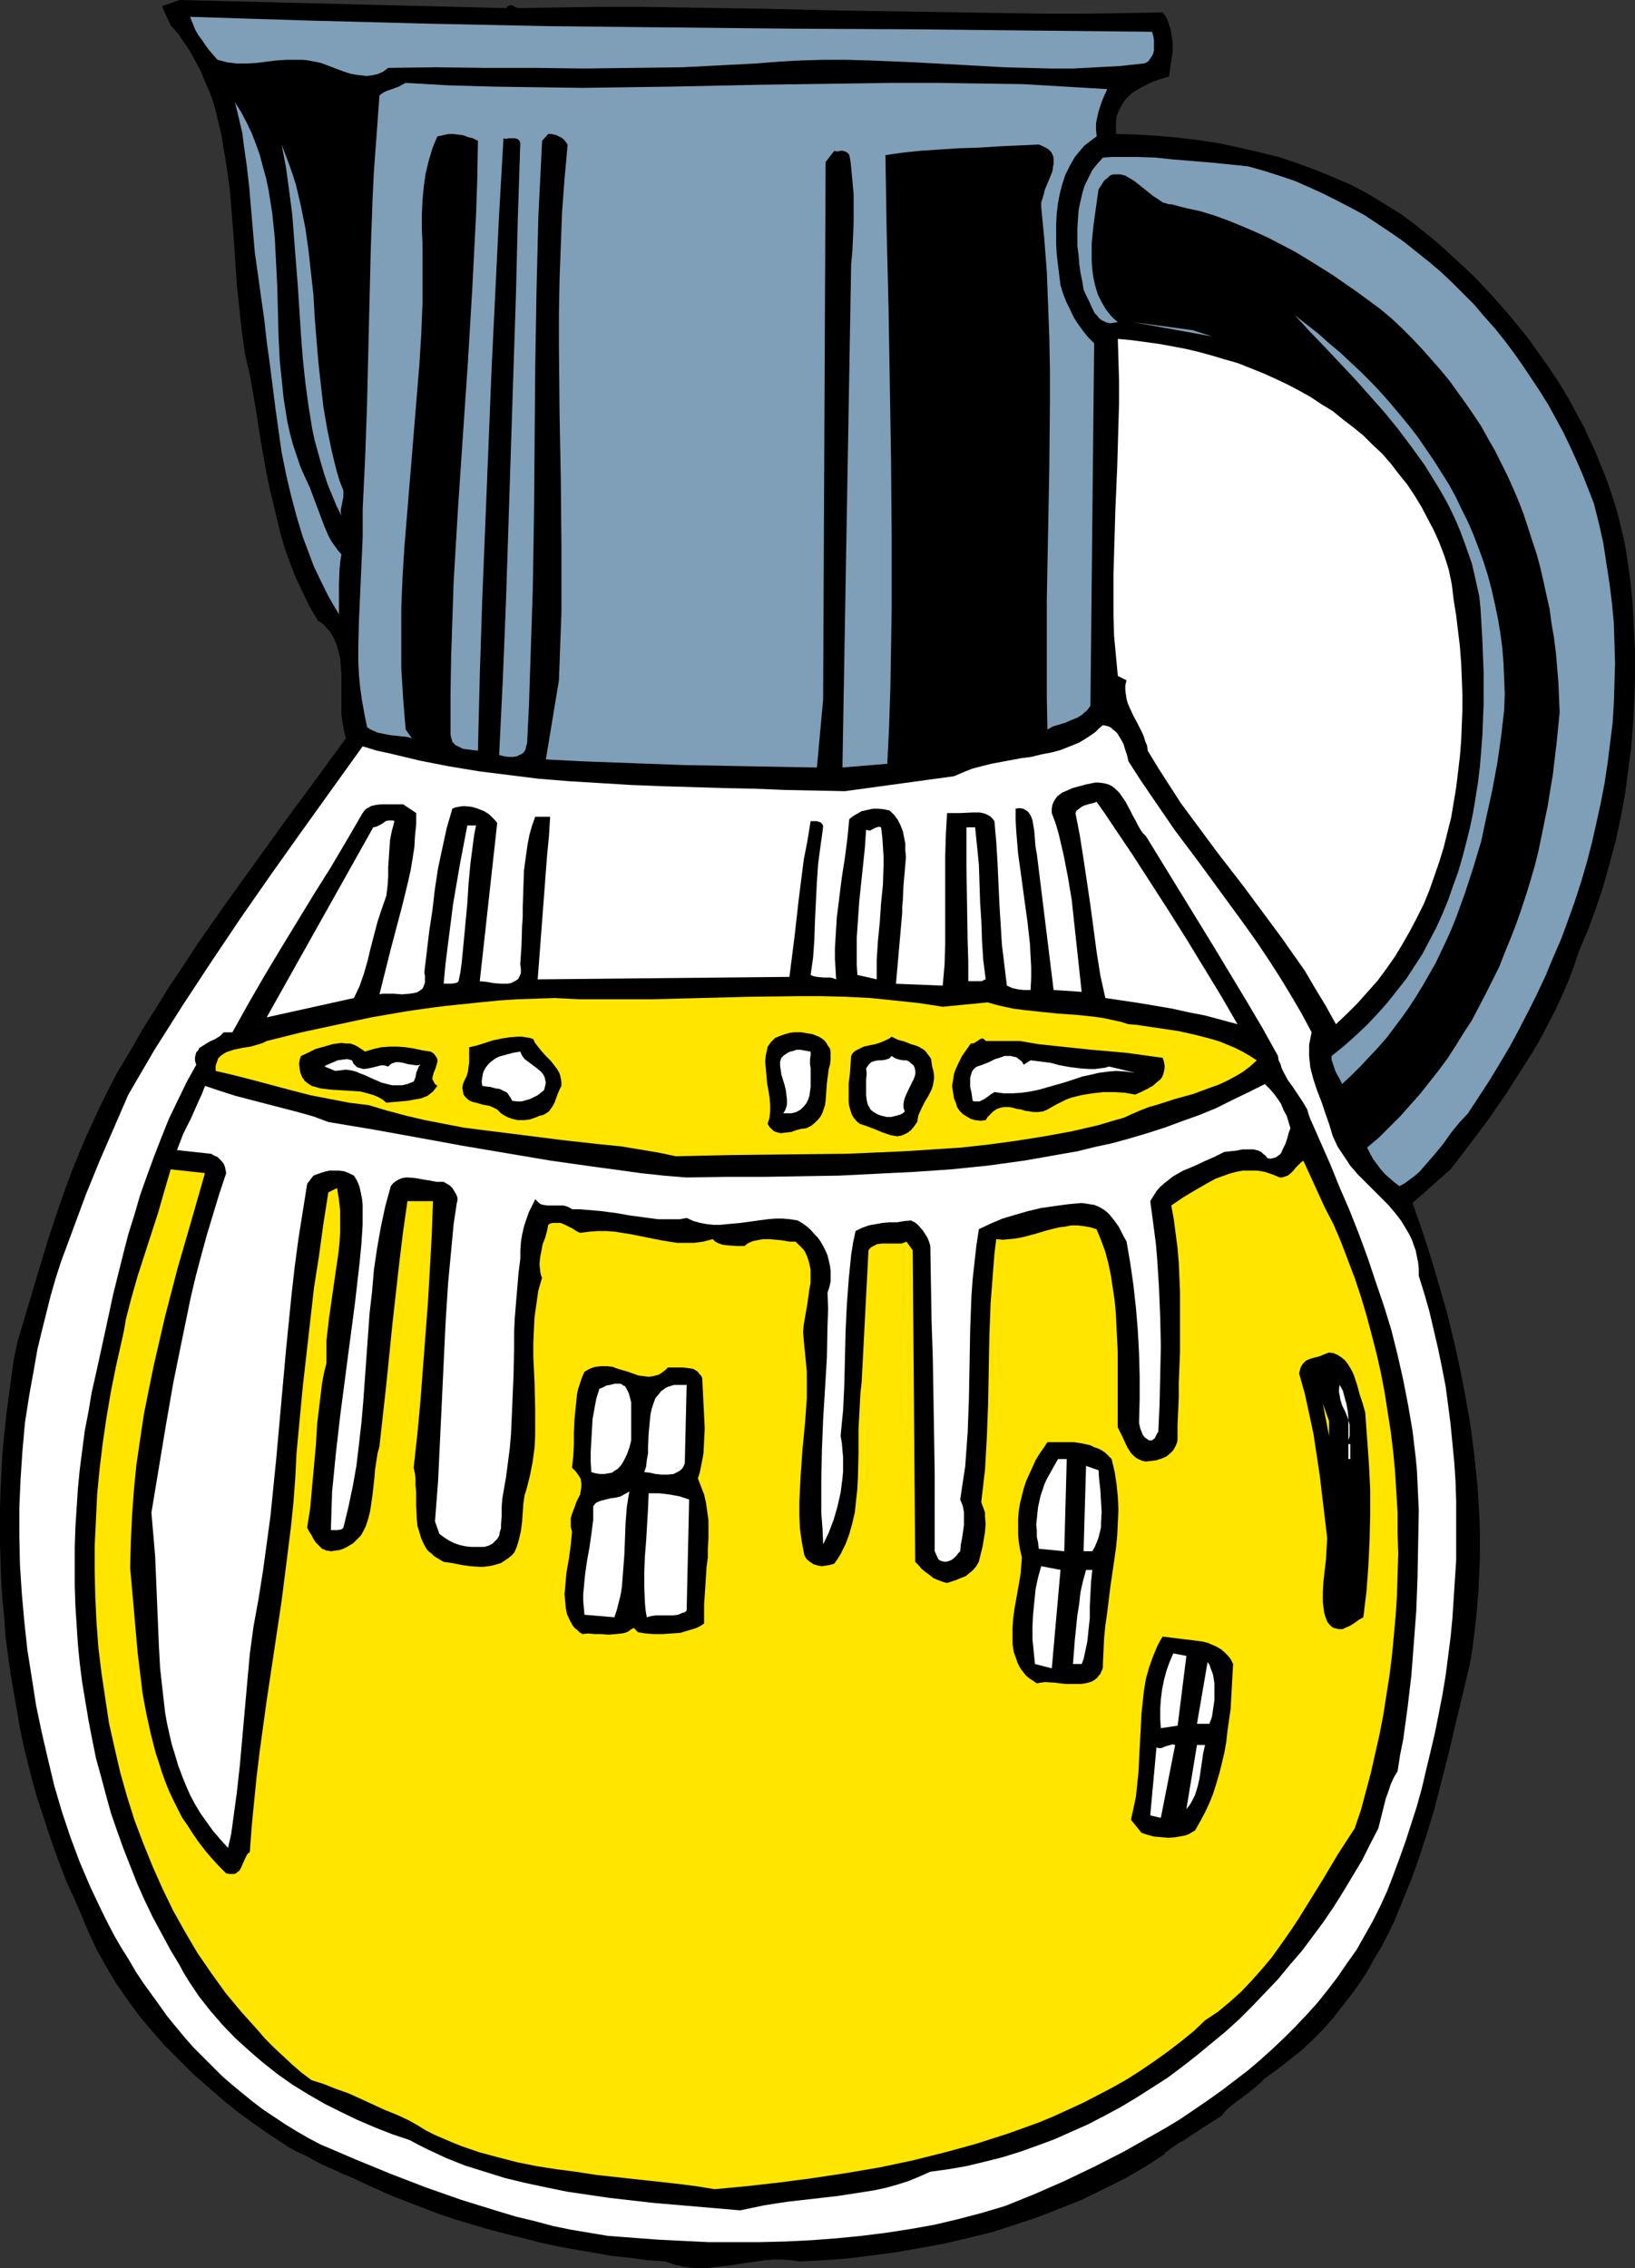
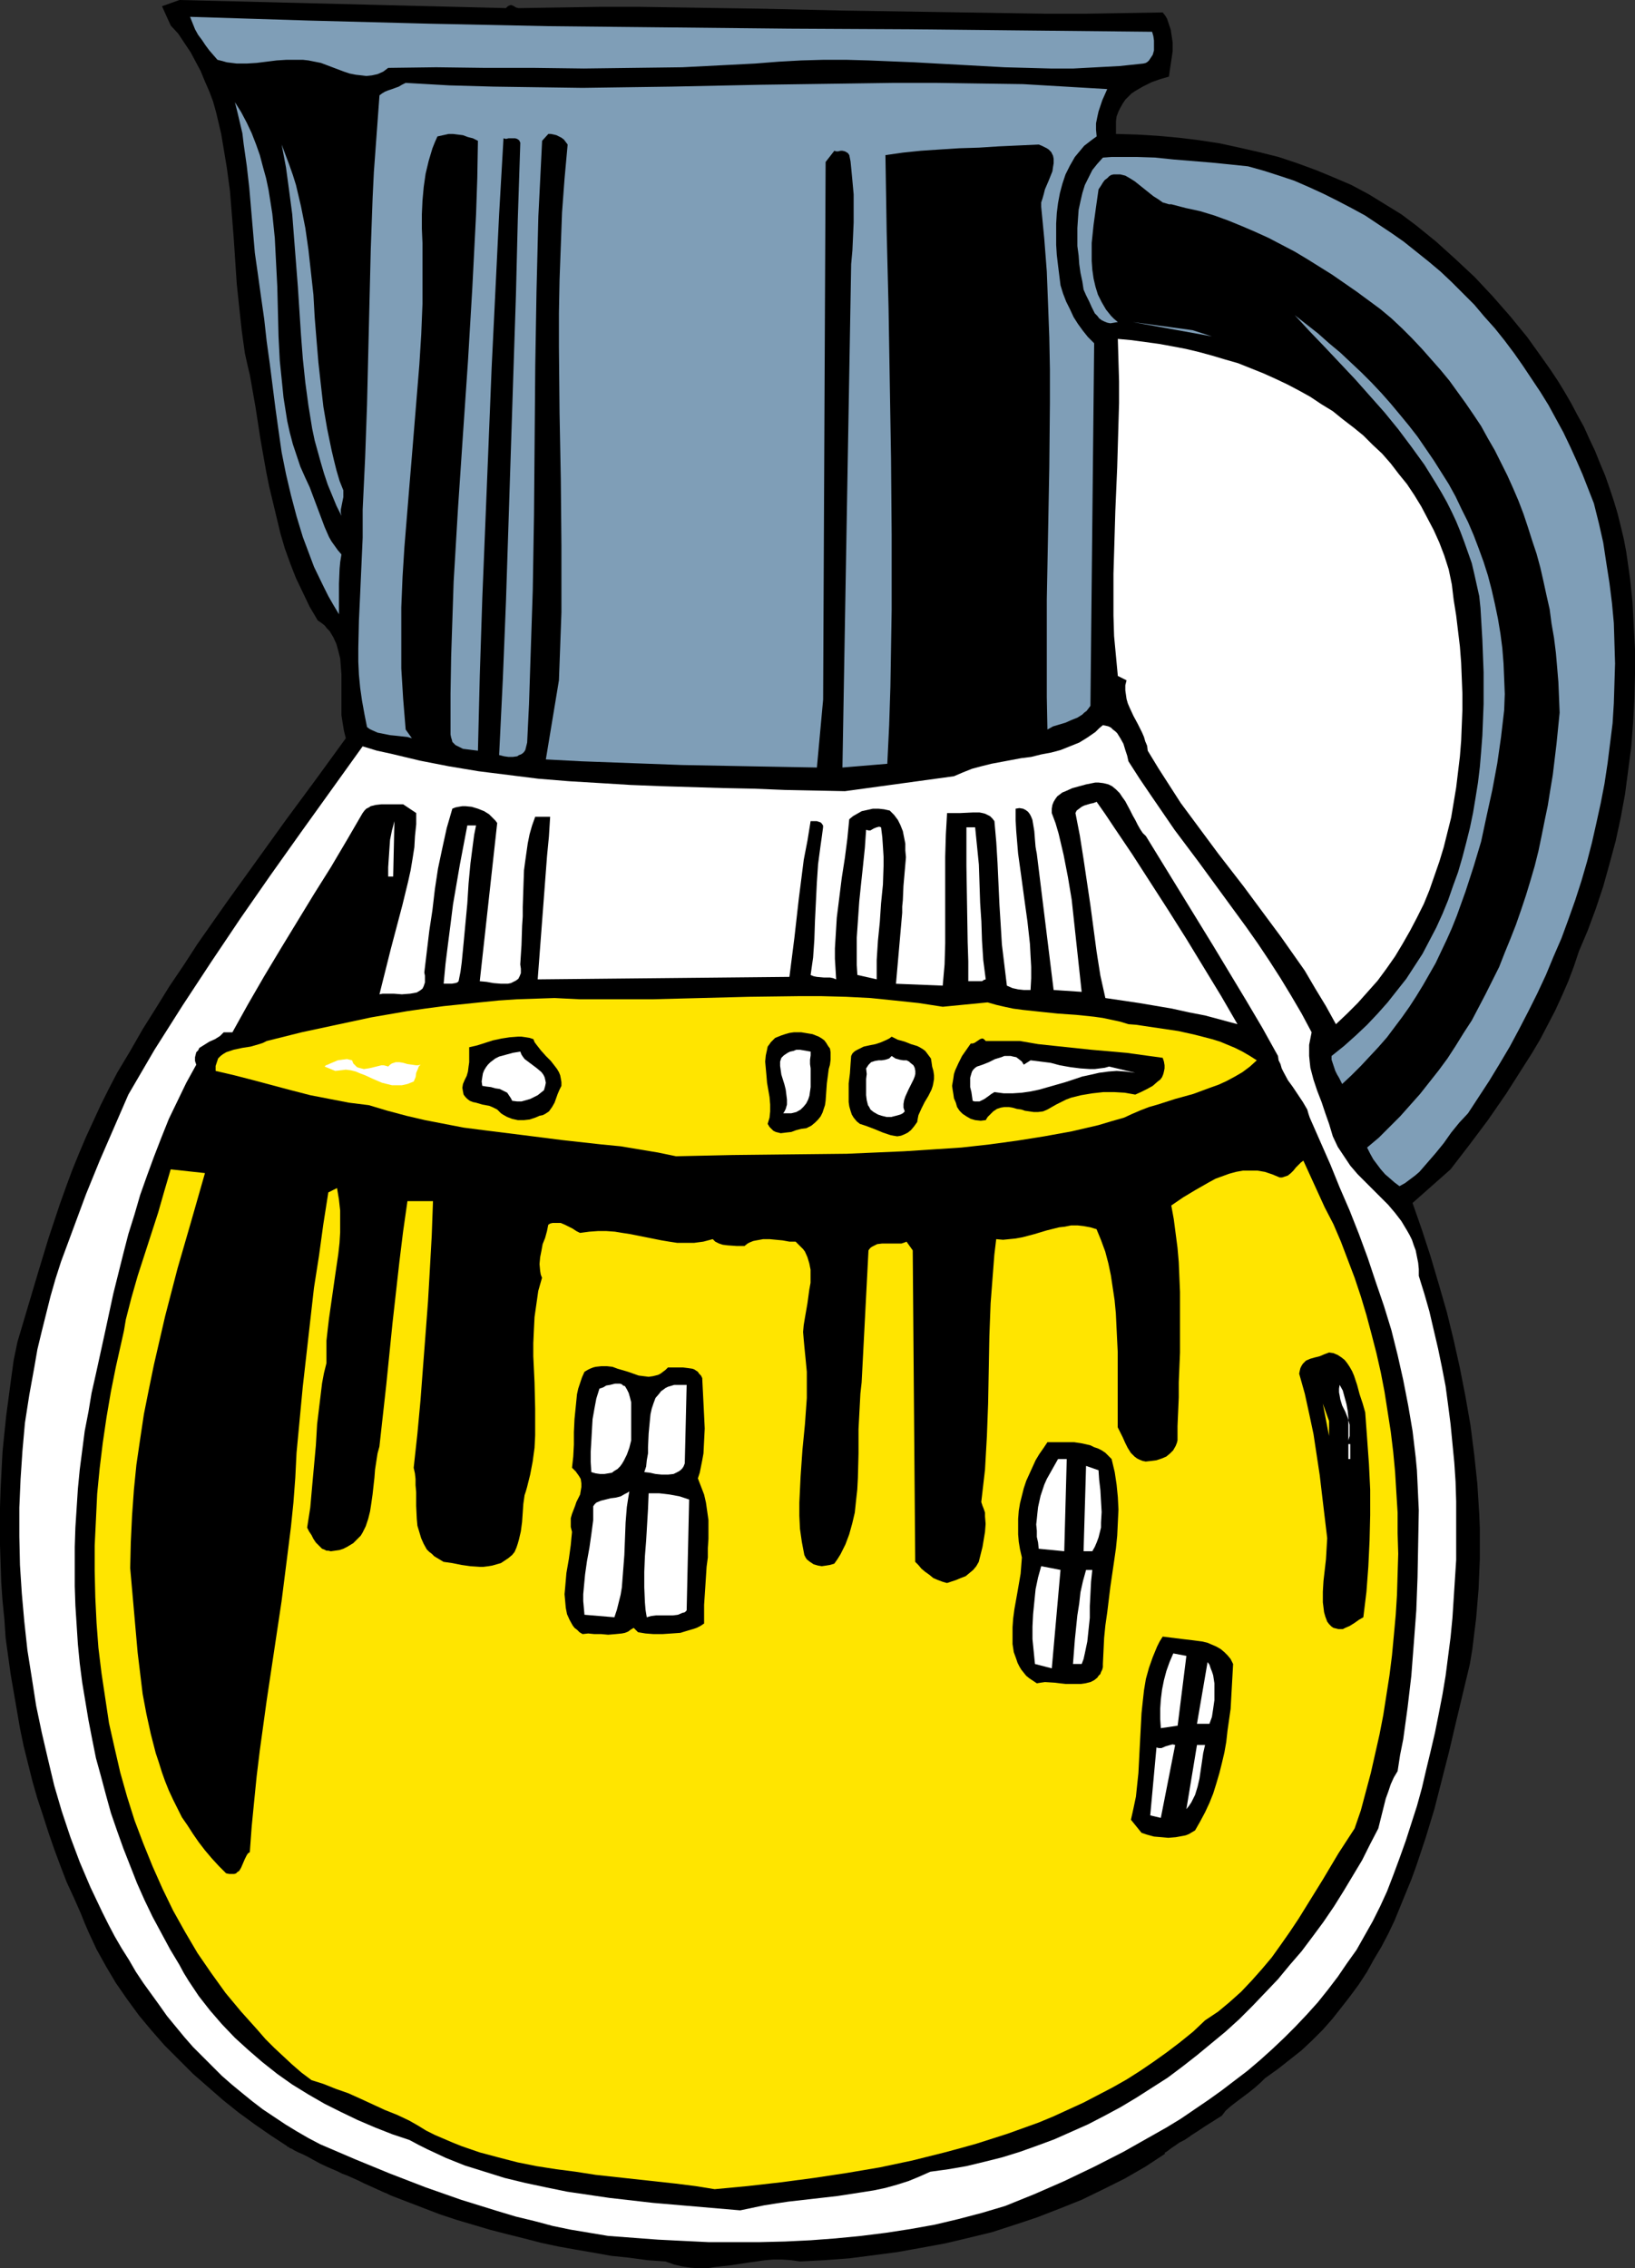
<svg xmlns="http://www.w3.org/2000/svg" xmlns:ns1="http://sodipodi.sourceforge.net/DTD/sodipodi-0.dtd" xmlns:ns2="http://www.inkscape.org/namespaces/inkscape" version="1.0" width="112.203mm" height="155.668mm" id="svg50" ns1:docname="Lemonade 08.wmf">
  <rect width="100%" height="100%" fill="#333333" stroke="none" />
  <ns1:namedview id="namedview50" pagecolor="#ffffff" bordercolor="#000000" borderopacity="0.25" ns2:showpageshadow="2" ns2:pageopacity="0.0" ns2:pagecheckerboard="0" ns2:deskcolor="#d1d1d1" ns2:document-units="mm" />
  <defs id="defs1">
    <pattern id="WMFhbasepattern" patternUnits="userSpaceOnUse" width="6" height="6" x="0" y="0" />
  </defs>
  <path style="fill:#000000;fill-opacity:1;fill-rule:evenodd;stroke:none" d="m 131.231,2.101 0.485,-0.485 0.323,-0.162 0.485,-0.162 0.485,0.162 0.323,0.162 0.485,0.323 0.646,0.162 h 0.485 l 10.343,-0.162 10.182,-0.162 h 10.505 l 10.505,0.162 21.171,0.323 21.171,0.485 21.171,0.323 10.505,0.162 10.343,0.162 10.505,0.162 h 10.182 l 10.02,-0.162 10.02,-0.162 0.646,0.808 0.485,0.808 0.323,0.97 0.323,0.97 0.323,0.97 0.162,1.131 0.323,2.101 v 2.262 l -0.323,2.262 -0.323,2.101 -0.323,2.262 -2.263,0.646 -2.263,0.808 -2.263,1.131 -1.939,1.131 -0.97,0.646 -0.808,0.808 -0.808,0.808 -0.646,0.97 -0.646,1.131 -0.485,0.97 -0.485,1.293 -0.162,1.293 v 3.232 l 5.495,0.162 5.333,0.323 5.333,0.485 5.333,0.646 5.333,0.808 5.172,1.131 5.01,1.131 5.172,1.293 4.848,1.616 4.848,1.778 4.687,1.939 4.525,1.939 4.525,2.424 4.202,2.585 4.202,2.585 3.879,2.909 5.172,4.201 5.01,4.525 5.01,4.686 4.687,5.009 4.525,5.171 4.364,5.333 4.04,5.656 1.939,2.747 1.939,2.909 1.778,2.909 1.778,3.07 1.616,3.07 1.616,2.909 1.455,3.232 1.455,3.07 1.293,3.232 1.293,3.07 1.131,3.232 1.131,3.393 0.97,3.232 0.808,3.232 0.808,3.393 0.646,3.393 0.485,3.393 0.485,3.393 0.646,6.14 0.323,6.302 0.323,6.14 v 6.302 l -0.162,6.302 -0.323,6.302 -0.485,6.302 -0.808,6.14 -0.808,6.14 -1.131,6.14 -1.293,5.979 -1.616,5.979 -1.616,5.817 -1.939,5.817 -2.101,5.656 -2.263,5.333 -1.293,3.878 -1.455,3.878 -1.616,3.717 -1.778,3.878 -1.939,3.717 -1.939,3.717 -2.101,3.555 -2.263,3.555 -2.263,3.555 -2.263,3.555 -4.687,6.787 -4.848,6.464 -4.848,6.302 -9.858,8.726 2.424,6.948 2.263,6.948 2.101,7.11 2.101,7.272 1.778,7.272 1.616,7.272 1.455,7.433 1.293,7.433 0.97,7.595 0.808,7.595 0.485,7.756 0.162,3.878 v 3.717 4.04 l -0.162,3.717 -0.162,4.04 -0.323,3.878 -0.323,3.878 -0.485,3.878 -0.485,4.04 -0.646,3.878 -1.778,7.433 -1.778,7.433 -1.778,7.595 -1.939,7.595 -1.939,7.595 -2.263,7.433 -2.424,7.272 -1.293,3.555 -1.455,3.555 -1.455,3.555 -1.455,3.555 -1.616,3.393 -1.778,3.393 -1.939,3.232 -1.778,3.232 -2.101,3.232 -2.263,3.07 -2.263,2.909 -2.424,3.07 -2.424,2.747 -2.747,2.747 -2.747,2.585 -3.071,2.424 -3.071,2.424 -3.394,2.424 -1.131,1.131 -1.455,1.293 -1.616,1.293 -3.232,2.424 -1.455,1.131 -1.293,1.131 -0.97,1.293 -4.364,2.747 -1.939,1.293 -1.778,1.131 -0.162,0.162 -1.455,0.97 -1.293,0.646 -1.131,0.808 -0.97,0.646 -0.646,0.485 -0.646,0.485 -0.323,0.162 -0.162,0.162 0.162,0.162 -5.172,3.393 -5.333,3.07 -5.495,2.747 -5.657,2.747 -5.657,2.262 -5.818,2.262 -5.818,1.939 -5.98,1.939 -5.98,1.454 -6.141,1.454 -6.141,1.131 -6.303,1.131 -6.141,0.808 -6.303,0.808 -6.465,0.485 -6.303,0.323 -2.263,-0.323 -2.424,-0.162 h -2.263 l -2.101,0.162 -2.263,0.323 -2.263,0.323 -2.101,0.323 -2.101,0.323 -4.364,0.485 -1.939,0.323 h -2.263 l -2.101,-0.162 -2.101,-0.323 -2.101,-0.485 -2.263,-0.808 -4.687,-0.323 -4.687,-0.646 -4.687,-0.485 -4.525,-0.808 -4.687,-0.808 -4.525,-0.808 -4.525,-0.97 -4.364,-1.131 -4.525,-1.131 -4.364,-1.131 -4.364,-1.293 -4.364,-1.293 -4.364,-1.454 -4.202,-1.616 -4.202,-1.616 -4.202,-1.616 -0.97,-0.485 -0.808,-0.323 -1.778,-0.808 -1.778,-0.808 -1.455,-0.646 -1.616,-0.808 -1.455,-0.646 -1.455,-0.646 -1.293,-0.485 -1.293,-0.646 -2.263,-0.97 -2.101,-0.97 -1.778,-0.97 -1.455,-0.808 -1.293,-0.646 -1.131,-0.485 -0.97,-0.485 -0.808,-0.485 -0.485,-0.162 -0.323,-0.323 h -0.323 v -0.162 l -4.202,-2.747 -4.202,-2.909 -4.202,-3.07 -4.04,-3.232 -3.879,-3.393 -3.879,-3.393 -3.717,-3.717 -3.717,-3.717 -3.394,-3.878 -3.232,-3.878 -3.071,-4.201 -2.909,-4.201 -2.586,-4.363 -2.424,-4.363 -2.101,-4.525 -0.97,-2.262 -0.97,-2.424 -1.778,-4.04 -1.939,-4.201 -1.616,-4.201 -1.616,-4.363 -1.455,-4.201 -1.455,-4.525 L 9.697,466.514 8.404,461.989 7.273,457.464 6.141,452.94 5.172,448.254 4.364,443.568 3.556,438.881 2.747,434.195 2.101,429.509 1.455,424.823 1.131,419.975 0.646,415.128 0.323,410.441 0.162,405.594 0,400.746 v -4.848 -4.848 l 0.162,-4.848 0.485,-9.534 0.485,-4.848 0.485,-4.686 0.646,-4.848 0.646,-4.848 0.646,-4.686 0.97,-4.686 5.333,-17.937 2.747,-9.049 2.909,-8.726 1.616,-4.525 1.616,-4.363 1.778,-4.363 1.778,-4.201 1.939,-4.201 1.939,-4.201 2.101,-4.201 2.101,-4.04 3.394,-5.656 3.232,-5.656 3.556,-5.656 3.394,-5.494 3.717,-5.494 3.556,-5.494 7.596,-10.827 15.353,-21.33 7.757,-10.503 7.757,-10.665 -0.485,-1.939 -0.323,-1.939 -0.323,-2.101 v -2.101 -8.403 l -0.162,-2.101 -0.162,-2.101 -0.485,-1.939 -0.485,-1.778 -0.808,-1.778 -0.485,-0.808 -0.485,-0.808 -0.646,-0.646 -0.646,-0.808 -0.808,-0.646 -0.97,-0.646 -2.101,-3.555 -1.778,-3.717 -1.778,-3.717 -1.455,-3.717 -1.455,-4.04 -1.131,-3.878 -0.97,-4.04 -0.97,-4.04 -0.97,-4.04 -0.808,-4.04 -1.455,-8.241 -1.293,-8.403 -1.455,-8.241 -0.646,-2.747 -0.646,-2.909 -0.808,-5.817 -0.646,-5.979 -0.646,-6.14 -0.808,-12.119 -0.485,-6.14 -0.485,-5.979 -0.808,-5.979 -0.97,-5.817 -0.485,-2.909 -0.646,-2.747 -0.646,-2.747 -0.808,-2.909 -0.97,-2.585 -1.131,-2.585 -1.131,-2.747 L 50.747,15.998 49.454,13.574 47.838,11.15 46.222,8.726 44.282,6.625 42.02,1.616 46.545,0 Z" id="path1" />
  <path style="fill:#7f9eb7;fill-opacity:1;fill-rule:evenodd;stroke:none" d="m 298.825,8.241 0.323,1.131 0.162,1.131 v 1.293 1.293 l -0.323,1.131 -0.646,0.97 -0.323,0.485 -0.323,0.323 -0.485,0.323 -0.646,0.162 -6.141,0.646 -5.98,0.323 -5.98,0.323 h -5.98 l -5.98,-0.162 -5.98,-0.162 -11.636,-0.646 -5.98,-0.323 -5.818,-0.323 -11.798,-0.485 -5.818,-0.162 h -5.818 l -5.818,0.162 -5.818,0.323 -6.141,0.485 -6.303,0.323 -6.303,0.323 -6.303,0.323 -12.768,0.162 -12.768,0.162 -12.768,-0.162 h -12.768 l -12.768,-0.162 -12.444,0.162 -0.646,0.485 -0.646,0.485 -1.455,0.646 -1.455,0.323 -1.455,0.162 -1.293,-0.162 -1.455,-0.162 -1.616,-0.323 -1.455,-0.485 -5.98,-2.262 -1.616,-0.323 -1.616,-0.323 -1.455,-0.162 h -1.616 -2.586 l -2.586,0.162 -5.172,0.646 -2.586,0.162 H 61.413 L 60.121,16.321 58.828,16.159 57.696,15.836 56.403,15.513 54.302,13.089 53.333,11.796 52.363,10.342 51.393,9.049 50.585,7.595 49.939,5.979 49.292,4.363 l 15.353,0.485 15.515,0.485 31.03,0.808 31.03,0.646 31.192,0.323 31.353,0.323 31.192,0.162 31.353,0.323 z" id="path2" />
  <path style="fill:#7f9eb7;fill-opacity:1;fill-rule:evenodd;stroke:none" d="m 287.189,23.108 -1.293,2.909 -0.485,1.454 -0.485,1.454 -0.323,1.454 -0.323,1.616 v 1.616 l 0.162,1.778 -1.131,0.808 -2.101,1.616 -1.616,1.939 -0.808,0.97 -1.293,2.262 -1.131,2.262 -0.808,2.424 -0.646,2.424 -0.485,2.585 -0.323,2.585 -0.162,2.747 v 2.747 2.747 l 0.162,2.585 0.323,2.747 0.646,5.171 0.646,2.101 0.808,2.101 0.97,1.939 0.97,2.101 1.131,1.778 1.293,1.778 1.293,1.616 1.616,1.616 -0.97,94.046 -0.485,0.646 -0.485,0.646 -0.646,0.485 -0.485,0.485 -1.293,0.808 -1.616,0.646 -1.455,0.646 -1.616,0.485 -1.616,0.485 -1.455,0.808 -0.162,-8.403 v -8.564 -16.805 l 0.323,-16.967 0.323,-17.129 0.162,-16.967 v -8.564 l -0.162,-8.403 -0.323,-8.564 -0.323,-8.403 -0.646,-8.403 -0.808,-8.403 v -1.131 l 0.323,-0.97 0.323,-1.131 0.323,-1.293 0.97,-2.262 0.97,-2.424 0.162,-1.131 0.162,-0.97 v -1.131 l -0.162,-0.808 -0.485,-0.97 -0.323,-0.323 -0.323,-0.323 -0.485,-0.323 -0.646,-0.323 -0.646,-0.323 -0.808,-0.323 -10.505,0.485 -5.01,0.323 -5.172,0.162 -5.01,0.323 -4.848,0.323 -4.687,0.485 -4.525,0.646 0.323,19.876 0.485,19.553 0.323,19.714 0.323,19.553 0.162,19.714 v 19.553 l -0.162,10.019 -0.162,9.857 -0.323,10.019 -0.485,10.019 -11.636,0.97 2.263,-130.566 0.323,-3.555 0.162,-3.555 0.162,-3.717 v -3.717 -3.555 l -0.323,-3.555 -0.323,-3.393 -0.162,-1.616 -0.323,-1.616 -0.323,-0.485 -0.485,-0.323 -0.323,-0.162 -0.646,-0.162 h -0.485 l -0.646,0.162 h -0.485 l -0.485,-0.162 -2.263,2.909 -0.646,139.453 -1.616,17.613 -8.889,-0.162 -8.727,-0.162 -17.293,-0.323 -8.727,-0.323 -8.727,-0.323 -8.727,-0.323 -9.212,-0.485 3.394,-20.522 0.323,-8.726 0.323,-8.888 v -8.564 -8.726 l -0.162,-17.29 -0.323,-17.129 -0.162,-17.29 v -8.564 l 0.162,-8.726 0.323,-8.726 0.323,-8.726 0.646,-8.726 0.808,-8.888 -0.485,-0.646 -0.485,-0.646 -0.646,-0.485 -0.646,-0.323 -0.646,-0.323 -0.646,-0.162 -0.808,-0.162 h -0.646 l -1.616,1.778 -0.485,9.857 -0.485,9.695 -0.485,19.553 -0.323,19.229 -0.162,19.391 -0.162,19.229 -0.323,19.553 -0.323,9.857 -0.323,9.695 -0.323,10.019 -0.485,10.019 -0.162,0.646 -0.162,0.646 -0.162,0.646 -0.323,0.485 -0.323,0.323 -0.485,0.323 -0.485,0.162 -0.485,0.323 -1.131,0.162 h -1.131 l -1.131,-0.162 -1.293,-0.323 0.97,-19.876 0.808,-20.037 1.293,-39.913 0.646,-19.876 0.646,-19.714 0.485,-19.714 0.646,-19.714 -0.162,-0.323 -0.162,-0.323 -0.485,-0.323 -0.485,-0.162 h -0.646 -1.131 l -0.646,0.162 -0.646,-0.162 -1.131,19.714 -0.97,19.876 -0.97,19.876 -0.808,20.037 -0.808,19.876 -0.808,19.876 -0.646,19.876 -0.485,19.714 -2.586,-0.323 -1.293,-0.162 -0.97,-0.485 -0.97,-0.485 -0.485,-0.485 -0.323,-0.323 -0.162,-0.646 -0.162,-0.485 -0.162,-0.808 v -0.808 -9.695 l 0.162,-9.695 0.323,-9.695 0.323,-9.695 1.131,-19.068 1.293,-19.229 1.293,-18.906 1.131,-19.068 0.485,-9.534 0.485,-9.534 0.323,-9.534 0.162,-9.534 -1.293,-0.646 -1.293,-0.323 -1.293,-0.485 -1.293,-0.162 -1.293,-0.162 h -1.131 l -1.455,0.323 -1.455,0.323 -0.646,1.454 -0.646,1.616 -0.97,3.232 -0.808,3.393 -0.485,3.393 -0.323,3.555 -0.162,3.555 v 3.717 l 0.162,3.717 v 7.918 7.918 l -0.323,7.918 -0.485,7.756 -1.293,15.836 -0.646,7.918 -0.646,7.756 -1.293,15.836 -0.485,7.756 -0.323,7.918 v 7.918 7.918 l 0.485,7.918 0.646,7.918 1.616,2.262 -1.131,-0.323 -1.455,-0.162 -1.455,-0.162 -1.616,-0.162 -1.616,-0.323 -1.616,-0.323 -1.455,-0.646 -0.646,-0.323 -0.646,-0.485 -0.646,-3.232 -0.646,-3.555 -0.485,-3.393 -0.323,-3.393 -0.162,-3.393 v -3.555 l 0.162,-7.11 0.323,-6.948 0.162,-3.717 0.162,-3.555 0.323,-7.272 v -3.555 -3.717 l 0.646,-13.574 0.485,-13.574 0.323,-13.574 0.323,-13.412 0.323,-13.412 0.485,-13.412 0.323,-6.625 0.485,-6.625 0.485,-6.625 0.485,-6.625 0.646,-0.485 0.808,-0.485 0.808,-0.323 0.97,-0.323 1.778,-0.646 0.808,-0.485 0.97,-0.485 11.313,0.646 11.475,0.323 11.475,0.162 11.636,0.162 11.475,-0.162 11.636,-0.162 23.111,-0.485 22.949,-0.323 11.313,-0.162 h 11.313 l 11.151,0.162 11.313,0.162 10.99,0.646 z" id="path3" />
  <path style="fill:#7f9eb7;fill-opacity:1;fill-rule:evenodd;stroke:none" d="m 79.191,123.94 1.131,2.424 0.97,2.585 0.97,2.585 0.97,2.585 0.97,2.585 1.131,2.585 0.646,1.131 0.808,1.131 0.808,1.131 0.97,1.131 -0.323,1.939 -0.162,1.778 -0.162,3.878 v 2.101 1.939 3.878 l -1.455,-2.424 -1.293,-2.262 -1.293,-2.585 -2.424,-5.009 -0.97,-2.585 -0.97,-2.585 -0.97,-2.585 -1.616,-5.332 -1.455,-5.494 -1.293,-5.494 -1.131,-5.656 -0.808,-5.656 -0.808,-5.817 -1.455,-11.473 -0.808,-5.817 -0.646,-5.817 -0.808,-5.656 -0.808,-5.817 -0.808,-5.656 -0.485,-5.656 -0.485,-5.656 -0.485,-5.656 -0.646,-5.656 -0.808,-5.656 -0.323,-2.747 -0.646,-2.747 -0.646,-2.747 -0.646,-2.585 1.616,2.585 1.455,2.747 1.293,2.747 1.131,2.909 0.97,2.747 0.808,3.07 0.808,2.909 0.646,3.07 0.485,3.07 0.485,3.07 0.646,6.302 0.323,6.302 0.323,6.302 0.323,12.927 0.323,6.302 0.646,6.302 0.323,3.232 0.485,3.07 0.485,3.07 0.646,2.909 0.808,3.07 0.97,2.909 0.97,2.909 z" id="path4" />
  <path style="fill:#7f9eb7;fill-opacity:1;fill-rule:evenodd;stroke:none" d="m 89.049,127.172 v 0.97 0.808 l -0.323,1.616 -0.323,1.616 v 0.808 l 0.162,0.808 -1.293,-2.585 -1.131,-2.747 -1.131,-2.747 -0.97,-2.909 -0.808,-2.747 -0.808,-2.909 -0.808,-2.909 -0.646,-3.07 -0.97,-5.979 -0.808,-5.979 -0.646,-6.14 -0.485,-6.302 -0.808,-12.443 -0.97,-12.443 -0.485,-6.302 -0.808,-6.14 -0.808,-5.979 -1.131,-5.979 0.97,2.585 0.97,2.585 0.97,2.747 0.808,2.585 0.646,2.747 0.646,2.747 1.131,5.656 0.808,5.656 0.646,5.817 0.646,5.817 0.323,5.817 0.485,5.979 0.485,5.817 0.646,5.817 0.646,5.656 0.97,5.656 1.131,5.494 0.646,2.747 0.646,2.585 0.808,2.747 z" id="path5" />
  <path style="fill:#7f9eb7;fill-opacity:1;fill-rule:evenodd;stroke:none" d="m 323.714,43.145 4.04,1.131 4.04,1.293 3.879,1.293 3.717,1.616 3.879,1.778 3.556,1.778 3.717,1.939 3.556,1.939 3.394,2.262 3.394,2.262 3.232,2.262 3.232,2.585 3.232,2.585 3.071,2.585 2.909,2.747 2.909,2.909 2.909,2.909 2.586,3.07 2.747,3.07 2.586,3.232 2.424,3.232 2.263,3.232 2.263,3.393 2.263,3.393 2.101,3.393 1.939,3.555 1.939,3.555 1.778,3.717 1.616,3.555 1.616,3.717 1.455,3.717 1.455,3.717 1.293,5.171 1.131,5.009 0.808,5.333 0.808,5.171 0.646,5.171 0.485,5.171 0.162,5.171 0.162,5.333 -0.162,5.171 -0.162,5.171 -0.323,5.171 -0.646,5.171 -0.646,5.171 -0.808,5.333 -0.97,5.009 -1.131,5.171 -1.131,5.009 -1.293,5.009 -1.455,5.009 -1.616,5.009 -1.778,5.009 -1.778,4.848 -2.101,4.848 -1.939,4.686 -2.263,4.848 -2.263,4.525 -2.424,4.686 -2.424,4.525 -2.586,4.363 -2.747,4.525 -2.747,4.201 -2.747,4.201 -2.263,2.424 -2.101,2.585 -1.939,2.747 -2.101,2.585 -2.101,2.424 -2.101,2.424 -1.131,0.97 -1.293,0.97 -1.293,0.97 -1.455,0.808 -1.293,-0.97 -1.293,-1.131 -1.131,-0.97 -1.131,-1.293 -0.97,-1.293 -0.97,-1.293 -0.808,-1.454 -0.808,-1.616 3.071,-2.585 2.747,-2.747 2.747,-2.747 2.586,-2.909 2.586,-2.909 2.424,-3.07 2.424,-3.07 2.263,-3.07 2.101,-3.232 2.101,-3.393 2.101,-3.232 1.778,-3.393 1.778,-3.393 1.778,-3.555 1.778,-3.555 1.455,-3.717 1.455,-3.555 1.455,-3.717 1.293,-3.717 1.293,-3.878 1.131,-3.717 1.131,-3.878 0.97,-3.878 0.808,-3.878 0.808,-4.04 0.808,-3.878 0.646,-4.04 0.646,-3.878 0.97,-8.08 0.808,-8.08 -0.162,-4.04 -0.162,-3.878 -0.323,-3.878 -0.323,-3.717 -0.485,-3.878 -0.646,-3.717 -0.485,-3.717 -0.808,-3.555 -0.808,-3.717 -0.808,-3.555 -0.97,-3.555 -1.131,-3.393 -1.131,-3.555 -1.131,-3.393 -1.293,-3.393 -1.455,-3.393 -1.455,-3.232 -1.616,-3.232 -1.616,-3.232 -1.778,-3.07 -1.778,-3.232 -1.939,-2.909 -2.101,-3.07 -2.101,-2.909 -2.101,-2.909 -2.263,-2.747 -2.424,-2.747 -2.424,-2.747 -2.586,-2.747 -2.586,-2.585 -2.747,-2.585 -2.909,-2.424 -6.141,-4.525 -6.303,-4.363 -6.465,-4.04 -3.232,-1.939 -3.394,-1.778 -3.394,-1.778 -3.556,-1.616 -3.394,-1.454 -3.556,-1.454 -3.556,-1.293 -3.717,-1.131 -3.717,-0.808 -3.717,-0.97 h -0.646 l -0.485,-0.162 -1.131,-0.323 -1.131,-0.808 -1.293,-0.808 -2.424,-1.939 -2.424,-1.939 -1.293,-0.808 -1.131,-0.646 -1.293,-0.323 h -0.646 -0.485 -0.646 l -0.646,0.162 -0.485,0.323 -0.485,0.485 -0.646,0.485 -0.485,0.646 -0.485,0.808 -0.646,0.97 -0.646,4.525 -0.646,4.686 -0.485,4.686 v 2.424 2.262 l 0.162,2.262 0.323,2.262 0.485,2.101 0.646,2.101 0.97,1.939 1.131,1.939 0.646,0.808 0.646,0.808 0.808,0.808 0.97,0.808 -0.97,0.162 -0.97,0.162 -0.808,-0.162 -0.808,-0.323 -0.646,-0.323 -0.646,-0.485 -0.485,-0.646 -0.646,-0.646 -0.808,-1.616 -0.646,-1.454 -0.808,-1.616 -0.646,-1.454 -0.323,-2.101 -0.485,-2.262 -0.323,-2.262 -0.162,-2.262 -0.323,-2.424 v -2.262 -2.424 l 0.162,-2.424 0.162,-2.262 0.485,-2.262 0.485,-2.101 0.646,-2.101 0.97,-1.939 0.97,-1.939 1.293,-1.616 1.455,-1.616 2.101,-0.162 h 2.263 4.525 l 4.687,0.162 4.687,0.485 9.858,0.808 4.848,0.485 z" id="path6" />
  <path style="fill:#7f9eb7;fill-opacity:1;fill-rule:evenodd;stroke:none" d="m 390.137,184.214 -0.808,6.948 -0.97,6.787 -1.293,6.948 -1.455,6.625 -1.455,6.787 -1.939,6.464 -2.101,6.464 -2.263,6.302 -1.293,3.232 -1.293,2.909 -2.909,6.14 -3.232,5.656 -1.778,2.909 -1.778,2.747 -1.939,2.747 -1.939,2.585 -1.939,2.585 -2.263,2.585 -2.263,2.424 -2.263,2.424 -2.424,2.424 -2.424,2.262 -0.808,-1.616 -0.485,-0.808 -0.485,-0.97 -0.646,-1.939 -0.323,-0.97 v -0.97 l 3.232,-2.585 3.071,-2.747 2.909,-2.747 2.747,-2.909 2.586,-2.909 2.424,-3.07 2.424,-3.07 2.101,-3.232 2.101,-3.232 1.778,-3.393 1.778,-3.393 1.616,-3.555 1.455,-3.555 1.293,-3.717 1.293,-3.555 1.131,-3.878 0.97,-3.717 0.97,-3.878 0.808,-3.878 0.646,-3.878 0.646,-4.04 0.485,-4.04 0.323,-3.878 0.323,-4.201 0.162,-4.04 0.162,-4.201 v -4.04 -4.201 l -0.323,-8.403 -0.485,-8.241 -0.323,-3.07 -0.646,-2.909 -0.646,-2.909 -0.646,-2.747 -0.97,-2.747 -0.97,-2.747 -0.97,-2.585 -1.131,-2.747 -1.131,-2.424 -1.293,-2.585 -1.455,-2.585 -1.455,-2.424 -2.909,-4.686 -3.394,-4.686 -3.394,-4.525 -3.556,-4.363 -7.596,-8.564 -7.919,-8.403 -3.879,-4.04 -3.879,-4.201 5.98,4.686 2.909,2.585 2.909,2.424 5.495,5.171 2.586,2.585 2.586,2.747 2.424,2.747 2.424,2.909 2.263,2.747 2.263,2.909 2.101,3.07 2.101,3.07 1.939,3.07 1.939,3.07 1.778,3.232 1.616,3.393 1.616,3.232 1.455,3.393 1.293,3.393 1.293,3.555 1.131,3.555 0.97,3.717 0.808,3.555 0.808,3.878 0.646,3.878 0.485,3.717 0.323,4.04 0.162,3.878 0.162,4.04 z" id="path7" />
  <path style="fill:#7f9eb7;fill-opacity:1;fill-rule:evenodd;stroke:none" d="m 314.34,87.259 -20.525,-3.717 15.515,2.101 z" id="path8" />
  <path style="fill:#ffffff;fill-opacity:1;fill-rule:evenodd;stroke:none" d="m 375.753,147.694 0.808,3.878 0.485,4.04 0.646,4.04 0.485,4.04 0.485,4.04 0.323,4.201 0.162,4.04 0.162,4.04 v 4.04 l -0.162,4.04 -0.162,4.04 -0.323,4.04 -0.485,4.04 -0.485,4.04 -0.646,3.878 -0.646,3.878 -0.97,3.878 -0.97,3.878 -1.131,3.717 -1.293,3.717 -1.293,3.717 -1.455,3.555 -1.778,3.555 -1.778,3.393 -1.939,3.393 -1.939,3.232 -2.263,3.232 -2.263,3.07 -2.586,2.909 -2.586,2.909 -2.747,2.747 -2.909,2.747 -2.586,-4.686 -2.747,-4.525 -2.747,-4.686 -3.071,-4.363 -3.071,-4.363 -3.232,-4.363 -6.465,-8.726 -6.626,-8.564 -6.465,-8.726 -3.232,-4.363 -2.909,-4.525 -2.909,-4.525 -2.747,-4.525 -0.162,-1.293 -0.485,-1.131 -0.323,-1.131 -0.485,-1.131 -1.131,-2.262 -1.131,-2.101 -0.97,-2.101 -0.485,-1.131 -0.323,-1.131 -0.162,-1.131 -0.162,-1.131 v -1.293 l 0.323,-1.293 -2.263,-1.131 -0.485,-5.171 -0.485,-5.171 -0.162,-5.332 v -5.333 -5.494 l 0.162,-5.333 0.323,-10.988 0.485,-11.311 0.323,-11.15 0.162,-5.494 v -5.656 l -0.162,-5.494 -0.162,-5.494 3.556,0.323 3.556,0.485 3.556,0.485 3.556,0.646 3.394,0.646 3.394,0.808 3.556,0.97 3.232,0.97 3.394,0.97 3.232,1.293 3.232,1.293 3.232,1.454 3.071,1.454 3.071,1.616 2.909,1.616 2.909,1.939 2.909,1.778 2.586,2.101 2.747,2.101 2.586,2.101 2.424,2.424 2.424,2.262 2.263,2.585 2.101,2.747 2.101,2.585 1.939,2.909 1.778,2.909 1.616,3.07 1.616,3.07 1.455,3.232 1.293,3.393 z" id="path9" />
  <path style="fill:#ffffff;fill-opacity:1;fill-rule:evenodd;stroke:none" d="m 292.684,197.464 2.909,4.525 3.071,4.525 5.98,8.726 6.303,8.403 6.141,8.403 6.141,8.403 3.071,4.363 2.909,4.363 2.909,4.525 2.747,4.525 2.747,4.686 2.586,4.848 -0.323,1.616 -0.323,1.616 v 1.454 1.454 l 0.162,1.616 0.162,1.454 0.808,3.07 0.97,2.909 1.131,2.909 0.97,2.909 0.97,2.747 0.485,1.616 0.485,1.616 1.293,2.747 1.616,2.424 1.616,2.424 1.939,2.262 1.939,1.939 1.939,1.939 2.101,2.101 1.939,1.939 1.778,2.101 1.616,2.101 1.455,2.424 0.646,1.131 0.646,1.293 0.485,1.454 0.485,1.293 0.323,1.616 0.323,1.616 0.162,1.616 v 1.778 l 1.455,4.686 1.293,4.525 1.131,4.848 1.131,4.848 0.97,4.686 0.97,5.009 0.646,4.848 0.646,5.009 0.485,5.009 0.485,5.009 0.323,4.848 0.162,5.171 v 5.009 5.009 5.171 l -0.323,5.009 -0.323,5.009 -0.323,5.009 -0.485,5.009 -0.646,5.009 -0.646,5.009 -0.808,4.848 -0.97,5.009 -0.97,4.848 -1.131,4.848 -1.131,4.686 -1.131,4.848 -1.293,4.686 -1.455,4.525 -1.455,4.525 -1.616,4.525 -1.616,4.363 -1.616,4.201 -1.778,3.878 -1.939,3.878 -2.101,3.717 -2.101,3.717 -2.424,3.393 -2.424,3.555 -2.586,3.393 -2.586,3.232 -2.909,3.232 -2.909,3.07 -2.909,2.909 -3.071,2.909 -3.232,2.909 -3.232,2.747 -3.394,2.585 -3.394,2.585 -3.394,2.424 -3.556,2.424 -3.556,2.424 -3.717,2.262 -3.717,2.101 -3.717,2.101 -3.717,2.101 -7.596,3.878 -7.757,3.717 -7.757,3.393 -7.596,3.07 -5.98,1.778 -6.141,1.616 -6.141,1.454 -6.303,1.131 -6.303,0.97 -6.465,0.808 -6.626,0.646 -6.465,0.485 -6.626,0.323 -6.626,0.162 h -6.626 -6.626 l -6.626,-0.323 -6.465,-0.323 -6.465,-0.485 -6.465,-0.485 -4.848,-0.808 -4.848,-0.808 -4.687,-0.97 -4.848,-1.293 -4.687,-1.131 -4.848,-1.454 -4.687,-1.454 -4.687,-1.454 -9.212,-3.232 -9.212,-3.555 -9.05,-3.717 -9.05,-3.878 -3.071,-1.616 -3.071,-1.778 -2.909,-1.778 -2.909,-1.939 -2.909,-1.939 -2.747,-2.101 -2.586,-2.101 -2.747,-2.262 -2.586,-2.262 -2.424,-2.424 -2.586,-2.585 -2.424,-2.424 -2.263,-2.585 -4.525,-5.494 -1.939,-2.747 -2.101,-2.909 -2.101,-2.909 -1.939,-2.909 -1.778,-3.07 -1.939,-3.07 -1.778,-3.07 -1.616,-3.07 -1.616,-3.232 -3.071,-6.464 -2.747,-6.464 -2.424,-6.464 -2.263,-6.787 -1.939,-6.625 -1.616,-6.787 -1.616,-6.948 -1.455,-6.948 -1.131,-7.272 -1.131,-7.11 -0.808,-7.433 -0.646,-7.272 -0.485,-7.433 -0.162,-7.433 v -7.433 l 0.323,-7.433 0.485,-7.272 0.646,-7.272 1.131,-7.272 1.293,-7.11 0.808,-4.686 1.131,-4.686 1.131,-4.525 1.131,-4.525 1.293,-4.525 1.455,-4.525 1.616,-4.363 1.616,-4.363 3.232,-8.726 3.556,-8.726 7.434,-17.129 3.394,-5.817 3.394,-5.817 7.273,-11.473 7.434,-11.311 7.596,-11.311 7.757,-11.15 7.919,-11.15 16,-22.3 3.717,1.131 3.717,0.808 7.434,1.778 7.434,1.454 7.757,1.293 7.757,0.97 7.757,0.97 7.919,0.646 8.081,0.485 7.919,0.485 8.081,0.323 16,0.485 7.919,0.162 7.919,0.323 7.919,0.162 7.757,0.162 28.283,-3.878 2.263,-0.97 2.424,-0.97 2.424,-0.646 2.586,-0.646 5.172,-0.97 2.586,-0.485 2.586,-0.323 2.586,-0.646 2.586,-0.485 2.424,-0.646 2.424,-0.97 2.424,-0.97 2.101,-1.293 2.101,-1.454 0.97,-0.97 0.97,-0.808 0.808,0.162 0.646,0.162 0.646,0.323 0.485,0.485 0.646,0.485 0.485,0.485 0.808,1.293 0.808,1.454 0.485,1.616 0.485,1.454 z" id="path10" />
  <path style="fill:#000000;fill-opacity:1;fill-rule:evenodd;stroke:none" d="m 297.209,216.855 8.727,14.22 8.727,14.22 8.566,14.22 4.202,7.11 4.04,7.272 0.162,1.131 0.485,0.97 0.323,1.131 0.485,0.97 1.131,2.101 1.293,1.778 2.586,3.878 1.131,1.939 0.323,1.131 0.323,0.97 5.333,12.119 2.424,5.979 2.586,5.979 2.424,6.14 2.263,6.14 2.101,6.302 2.101,6.14 1.939,6.302 1.616,6.464 1.455,6.464 1.293,6.625 1.131,6.625 0.808,6.787 0.323,3.393 0.162,3.393 0.162,3.555 0.162,3.393 -0.162,8.726 -0.162,8.726 -0.323,8.564 -0.646,8.564 -0.646,8.403 -0.97,8.241 -1.131,8.241 -0.808,4.04 -0.646,4.201 -0.97,1.616 -0.808,1.778 -0.646,1.939 -0.646,1.778 -0.97,3.878 -0.97,3.878 -2.101,4.04 -2.101,4.201 -2.424,4.04 -2.424,4.04 -2.424,3.878 -2.747,4.04 -2.747,3.717 -2.909,3.878 -3.071,3.555 -3.071,3.717 -3.232,3.393 -3.394,3.555 -3.394,3.393 -3.556,3.232 -3.717,3.07 -3.717,3.07 -3.717,2.909 -3.879,2.909 -4.04,2.585 -4.04,2.585 -4.04,2.424 -4.202,2.262 -4.364,2.262 -4.364,1.939 -4.364,1.939 -4.364,1.616 -4.525,1.616 -4.687,1.454 -4.525,1.131 -4.687,1.131 -4.687,0.808 -4.687,0.646 -2.909,1.293 -2.747,1.131 -3.071,0.97 -2.909,0.808 -3.071,0.646 -3.071,0.485 -6.303,0.97 -12.768,1.454 -3.232,0.485 -3.071,0.485 -3.071,0.646 -3.071,0.646 -11.313,-0.97 -11.313,-0.97 -5.657,-0.646 -5.657,-0.646 -5.495,-0.808 -5.495,-0.808 -5.495,-1.131 -5.333,-1.131 -5.333,-1.293 -5.172,-1.616 -5.172,-1.616 -4.848,-1.939 -4.848,-2.262 -2.263,-1.131 -2.424,-1.293 -4.364,-1.454 -4.525,-1.778 -4.525,-1.939 -4.364,-2.101 -4.202,-2.101 -4.202,-2.424 -4.202,-2.585 -3.879,-2.747 -3.879,-3.07 -3.556,-3.07 -3.556,-3.232 -3.394,-3.555 -3.071,-3.555 -2.909,-3.717 -2.586,-3.878 -1.293,-2.101 -1.131,-2.101 -2.424,-4.04 -2.263,-4.201 -2.263,-4.201 -2.101,-4.363 -1.939,-4.363 -1.778,-4.525 -1.778,-4.525 -1.616,-4.525 -1.616,-4.686 -1.293,-4.686 -1.293,-4.848 -1.293,-4.686 -0.97,-4.848 -0.97,-5.009 -0.808,-4.848 -0.808,-4.848 -0.646,-5.009 -0.485,-5.009 -0.323,-5.009 -0.323,-5.009 -0.162,-5.009 v -5.009 -5.171 l 0.162,-5.009 0.323,-5.009 0.323,-5.009 0.485,-5.009 0.646,-5.009 0.646,-5.009 0.97,-5.009 0.808,-4.848 1.131,-5.009 2.263,-10.342 2.263,-10.503 2.586,-10.342 1.293,-5.009 1.616,-5.171 1.455,-5.009 1.778,-5.009 1.778,-4.848 1.939,-5.009 1.939,-4.848 2.263,-4.686 2.263,-4.686 2.586,-4.686 -0.323,-0.97 v -0.97 l 0.162,-0.646 0.162,-0.646 0.485,-0.485 0.323,-0.646 1.293,-0.808 1.293,-0.808 1.455,-0.646 1.293,-0.808 0.485,-0.485 0.485,-0.485 h 2.263 l 4.04,-7.272 4.202,-7.272 4.364,-7.272 8.566,-14.058 4.364,-6.948 4.202,-7.11 4.04,-6.948 0.485,-0.646 0.485,-0.485 0.646,-0.323 0.485,-0.323 1.293,-0.323 1.455,-0.162 h 1.293 2.909 1.455 l 3.394,2.262 v 2.909 l -0.323,3.07 -0.162,2.909 -0.485,3.07 -0.485,2.909 -0.646,2.909 -1.455,5.979 -3.071,11.635 -1.455,5.817 -1.455,5.817 0.808,-0.162 h 0.808 0.97 1.131 l 2.101,0.162 2.101,-0.162 0.97,-0.162 0.808,-0.162 0.808,-0.485 0.646,-0.485 0.323,-0.646 0.323,-0.97 v -0.485 -0.646 -0.646 l -0.162,-0.808 1.293,-10.827 0.808,-5.333 0.646,-5.494 0.808,-5.333 1.131,-5.333 1.131,-5.171 1.455,-5.009 0.808,-0.323 0.808,-0.162 0.97,-0.162 h 0.808 l 1.616,0.162 1.616,0.485 1.616,0.646 1.293,0.808 1.131,1.131 0.485,0.485 0.485,0.646 -4.525,41.044 1.778,0.162 1.778,0.323 1.939,0.162 h 0.97 0.808 l 0.808,-0.162 0.646,-0.323 0.646,-0.323 0.646,-0.485 0.323,-0.646 0.323,-0.808 v -1.131 l -0.162,-1.131 0.323,-5.009 0.162,-5.009 0.162,-2.424 v -2.424 l 0.162,-4.848 0.162,-4.686 0.323,-2.424 0.323,-2.262 0.323,-2.262 0.485,-2.424 0.646,-2.262 0.808,-2.262 h 3.879 l -0.323,5.171 -0.485,5.009 -0.808,10.665 -0.808,10.665 -0.808,10.665 65.292,-0.646 1.293,-10.18 1.131,-10.019 1.293,-10.18 0.97,-5.009 0.808,-5.009 h 1.131 0.485 l 0.485,0.162 0.485,0.162 0.323,0.323 0.323,0.485 v 0.485 l -0.323,2.424 -0.323,2.262 -0.646,4.848 -0.323,4.848 -0.485,9.857 -0.162,4.848 -0.323,4.686 -0.323,2.262 -0.323,2.262 0.808,0.323 0.808,0.162 1.778,0.162 h 1.616 l 0.808,0.162 0.808,0.323 -0.162,-2.747 -0.162,-2.585 v -2.747 l 0.162,-2.585 0.323,-5.332 0.646,-5.171 0.646,-5.171 0.808,-5.171 0.646,-5.009 0.485,-5.009 0.97,-0.808 1.131,-0.646 1.131,-0.646 1.455,-0.323 1.455,-0.323 h 1.455 l 1.455,0.162 1.455,0.323 1.131,1.131 0.97,1.293 0.646,1.293 0.646,1.616 0.323,1.616 0.323,1.616 v 1.778 l 0.162,1.778 -0.323,3.717 -0.323,3.717 -0.162,3.717 -0.162,1.616 v 1.616 l -1.616,18.421 12.121,0.485 0.485,-5.494 0.162,-5.494 v -11.15 -11.311 l 0.162,-5.656 0.323,-5.656 h 1.616 1.778 l 3.394,-0.162 h 1.616 l 0.808,0.162 0.646,0.162 0.646,0.323 0.646,0.323 0.646,0.646 0.485,0.646 0.485,5.494 0.323,5.333 0.485,10.665 0.323,5.171 0.323,5.333 0.646,5.332 0.646,5.333 1.455,0.646 1.455,0.323 1.455,0.162 h 1.778 l 0.162,-3.07 v -2.909 l -0.162,-2.909 -0.162,-3.07 -0.646,-5.817 -0.808,-5.817 -0.808,-5.979 -0.808,-5.817 -0.485,-5.817 -0.162,-2.909 v -2.909 l 0.97,-0.162 0.97,0.162 0.646,0.323 0.646,0.485 0.485,0.646 0.323,0.646 0.323,0.808 0.162,0.97 0.323,1.939 0.162,2.101 0.162,1.939 0.162,0.97 0.162,0.808 4.364,35.388 7.273,0.485 -0.646,-5.979 -0.646,-5.979 -0.646,-5.979 -0.646,-5.979 -0.97,-5.817 -1.131,-5.817 -0.646,-2.747 -0.646,-2.747 -0.808,-2.747 -0.97,-2.585 v -1.131 l 0.162,-0.97 0.323,-0.808 0.485,-0.808 0.485,-0.646 0.646,-0.485 0.646,-0.485 0.808,-0.323 1.778,-0.808 1.778,-0.485 1.778,-0.485 1.616,-0.323 0.808,-0.162 h 0.808 l 1.293,0.162 1.293,0.323 0.97,0.485 0.97,0.808 0.97,0.97 0.646,0.97 0.808,1.131 1.293,2.424 0.646,1.293 0.646,1.131 0.646,1.293 0.646,1.131 0.646,0.97 z" id="path11" />
  <path style="fill:#ffffff;fill-opacity:1;fill-rule:evenodd;stroke:none" d="m 320.966,265.656 -4.202,-1.131 -4.202,-1.131 -4.202,-0.808 -4.364,-0.97 -8.566,-1.454 -4.364,-0.646 -4.364,-0.646 -1.293,-5.817 -0.97,-6.14 -1.616,-12.119 -1.778,-11.958 -0.97,-6.14 -1.131,-5.817 0.323,-0.646 0.646,-0.485 0.646,-0.485 0.646,-0.323 1.616,-0.485 0.808,-0.162 0.808,-0.323 2.263,3.232 2.263,3.393 4.687,6.948 4.687,7.272 4.687,7.272 4.687,7.433 4.525,7.433 4.525,7.433 z" id="path12" />
-   <path style="fill:#ffffff;fill-opacity:1;fill-rule:evenodd;stroke:none" d="m 102.302,212.977 -0.323,1.293 -0.323,1.131 -0.485,2.424 -0.162,2.262 -0.162,2.424 -0.162,2.424 v 2.424 l -0.162,2.424 -0.323,2.585 -1.131,3.232 -1.131,3.393 -1.778,6.787 -0.808,3.393 -0.97,3.393 -1.131,3.232 -1.455,3.07 -22.626,5.009 27.636,-49.285 0.808,-0.162 0.646,-0.323 0.646,-0.323 0.485,-0.323 0.646,-0.485 0.646,-0.162 h 0.808 0.485 z" id="path13" />
+   <path style="fill:#ffffff;fill-opacity:1;fill-rule:evenodd;stroke:none" d="m 102.302,212.977 -0.323,1.293 -0.323,1.131 -0.485,2.424 -0.162,2.262 -0.162,2.424 -0.162,2.424 v 2.424 h 0.808 0.485 z" id="path13" />
  <path style="fill:#ffffff;fill-opacity:1;fill-rule:evenodd;stroke:none" d="m 123.473,214.108 -0.485,2.424 -0.323,2.424 -0.646,5.009 -0.485,5.171 -0.323,5.171 -0.485,5.171 -0.485,5.171 -0.485,5.009 -0.323,2.424 -0.485,2.424 -0.323,0.323 -0.485,0.162 -0.97,0.162 h -2.101 l 0.485,-5.171 0.646,-5.171 0.646,-5.009 0.646,-5.171 1.778,-10.342 1.939,-10.18 z" id="path14" />
  <path style="fill:#ffffff;fill-opacity:1;fill-rule:evenodd;stroke:none" d="m 228.523,214.593 0.323,2.585 0.162,2.424 0.162,2.585 v 2.424 l -0.162,4.848 -0.485,4.848 -0.323,4.848 -0.485,4.848 -0.323,5.009 v 2.424 2.585 l -5.01,-1.131 -0.162,-2.585 v -2.424 -4.686 l 0.323,-4.686 0.323,-4.686 0.485,-4.686 0.485,-4.525 0.485,-4.686 0.323,-4.686 0.646,0.162 h 0.485 l 0.808,-0.485 0.808,-0.323 0.646,-0.162 z" id="path15" />
  <path style="fill:#ffffff;fill-opacity:1;fill-rule:evenodd;stroke:none" d="m 252.926,214.593 0.485,4.848 0.485,4.848 0.323,9.857 0.323,4.848 0.162,5.009 0.323,5.009 0.646,5.009 -0.485,0.162 -0.485,0.323 h -1.131 -0.646 -1.778 v -5.171 l -0.162,-5.009 -0.162,-9.857 -0.162,-9.857 v -5.009 -5.009 z" id="path16" />
  <path style="fill:#ffe500;fill-opacity:1;fill-rule:evenodd;stroke:none" d="m 256.159,260 2.263,0.646 2.101,0.485 2.263,0.485 2.424,0.323 4.525,0.485 4.687,0.485 4.687,0.323 4.687,0.485 2.263,0.323 2.263,0.485 2.263,0.485 2.101,0.646 2.101,0.162 2.101,0.323 4.364,0.646 4.364,0.646 4.364,0.97 4.364,1.131 2.101,0.646 1.939,0.808 1.939,0.808 1.939,0.97 1.939,1.131 1.778,1.131 -1.778,1.616 -1.939,1.454 -1.939,1.131 -2.101,1.131 -2.101,0.97 -2.263,0.808 -4.364,1.616 -4.687,1.293 -4.525,1.454 -2.263,0.646 -2.101,0.808 -2.263,0.97 -2.101,0.97 -3.394,0.97 -3.232,0.97 -6.949,1.616 -7.111,1.293 -7.111,1.131 -7.111,0.97 -7.273,0.808 -7.434,0.485 -7.434,0.485 -7.434,0.323 -7.434,0.323 -14.869,0.162 -14.707,0.162 -7.434,0.162 -7.273,0.162 -4.687,-0.97 -4.848,-0.808 -4.848,-0.808 -5.01,-0.485 -10.182,-1.131 -10.182,-1.293 -10.343,-1.293 -5.01,-0.646 -5.01,-0.97 -5.01,-0.97 -4.848,-1.131 -4.848,-1.293 -4.848,-1.454 -2.586,-0.323 -2.586,-0.323 -5.01,-0.97 -5.01,-0.97 -5.01,-1.293 -4.848,-1.293 -4.848,-1.293 -5.01,-1.293 -4.848,-1.131 v -1.293 l 0.323,-0.97 0.323,-0.97 0.646,-0.646 0.646,-0.485 0.808,-0.485 0.97,-0.323 0.97,-0.323 2.263,-0.485 2.101,-0.323 2.263,-0.646 0.97,-0.323 0.97,-0.485 9.05,-2.262 9.05,-1.939 9.05,-1.939 9.374,-1.616 4.525,-0.646 4.848,-0.646 4.687,-0.485 4.687,-0.485 4.848,-0.485 4.848,-0.323 4.848,-0.162 4.848,-0.162 6.465,0.323 h 6.303 12.606 l 12.606,-0.323 12.444,-0.323 12.606,-0.162 h 6.303 l 6.303,0.162 6.303,0.323 6.303,0.646 6.141,0.646 6.303,0.97 z" id="path17" />
  <path style="fill:#000000;fill-opacity:1;fill-rule:evenodd;stroke:none" d="m 215.27,276.159 -0.323,1.131 -0.162,1.293 -0.323,2.424 -0.162,2.262 -0.162,2.262 -0.162,1.131 -0.323,0.97 -0.323,0.97 -0.485,0.97 -0.646,0.808 -0.808,0.808 -0.97,0.808 -1.293,0.646 -1.293,0.162 -1.293,0.323 -1.293,0.485 -1.455,0.162 -1.293,0.162 -0.646,-0.162 -0.646,-0.162 -0.646,-0.323 -0.485,-0.485 -0.485,-0.485 -0.485,-0.808 0.485,-1.616 0.162,-1.616 v -1.778 l -0.162,-1.939 -0.646,-3.717 -0.162,-1.939 -0.162,-1.778 -0.162,-1.778 0.162,-1.616 0.323,-1.454 0.162,-0.808 0.485,-0.646 0.323,-0.485 0.646,-0.646 0.485,-0.485 0.808,-0.323 0.808,-0.323 0.97,-0.323 1.131,-0.323 1.131,-0.162 h 1.939 l 1.939,0.323 0.97,0.162 0.808,0.323 0.808,0.323 0.808,0.485 0.646,0.485 0.485,0.646 0.485,0.808 0.485,0.646 0.162,0.97 v 0.97 0.97 z" id="path18" />
  <path style="fill:#000000;fill-opacity:1;fill-rule:evenodd;stroke:none" d="m 145.615,281.653 -0.485,0.97 -0.485,1.131 -0.808,2.262 -0.646,1.131 -0.808,1.131 -0.485,0.323 -0.485,0.323 -0.646,0.323 -0.808,0.162 -1.131,0.485 -1.455,0.485 -1.455,0.162 h -1.616 l -1.455,-0.323 -1.293,-0.485 -1.131,-0.646 -0.485,-0.323 -0.485,-0.485 -0.485,-0.485 -0.646,-0.323 -0.646,-0.323 -0.808,-0.323 -1.778,-0.323 -1.616,-0.485 -0.808,-0.162 -0.808,-0.323 -0.646,-0.485 -0.485,-0.485 -0.485,-0.646 -0.162,-0.808 -0.162,-0.97 0.162,-0.97 0.485,-1.131 0.485,-0.97 0.323,-1.131 0.162,-1.293 0.162,-1.131 v -1.293 -2.585 l 2.101,-0.485 4.04,-1.293 2.263,-0.485 2.101,-0.323 2.101,-0.162 h 0.97 l 1.131,0.162 0.97,0.162 0.97,0.323 0.323,0.808 0.485,0.646 1.131,1.454 1.293,1.454 1.293,1.293 1.131,1.454 0.485,0.646 0.485,0.808 0.323,0.808 0.162,0.808 0.162,0.97 z" id="path19" />
  <path style="fill:#000000;fill-opacity:1;fill-rule:evenodd;stroke:none" d="m 241.775,276.644 0.323,1.131 0.162,1.131 v 0.97 l -0.162,0.97 -0.162,0.808 -0.323,0.97 -0.808,1.616 -0.97,1.616 -0.808,1.616 -0.808,1.778 -0.162,0.808 -0.162,0.97 -0.808,1.131 -0.808,0.97 -0.808,0.646 -0.97,0.485 -0.808,0.323 -0.97,0.162 -0.97,-0.162 -0.808,-0.162 -1.939,-0.646 -1.939,-0.808 -2.101,-0.808 -1.939,-0.646 -0.808,-0.646 -0.808,-0.97 -0.485,-0.808 -0.323,-0.97 -0.323,-1.131 -0.162,-1.131 v -1.293 -1.131 -2.424 l 0.323,-2.585 0.162,-2.424 0.162,-2.101 0.323,-0.646 0.485,-0.485 0.485,-0.323 0.646,-0.323 1.293,-0.646 1.455,-0.323 1.616,-0.323 1.455,-0.485 1.455,-0.646 0.646,-0.323 0.646,-0.485 1.616,0.808 1.778,0.485 1.616,0.646 1.616,0.485 0.646,0.323 0.808,0.485 0.646,0.485 0.485,0.646 0.485,0.646 0.485,0.646 0.162,0.97 z" id="path20" />
  <path style="fill:#000000;fill-opacity:1;fill-rule:evenodd;stroke:none" d="m 264.563,270.019 4.687,0.808 4.525,0.485 9.212,0.97 9.212,0.808 4.687,0.646 4.687,0.646 0.323,0.97 0.162,0.97 v 0.808 l -0.162,0.808 -0.162,0.646 -0.323,0.808 -0.485,0.646 -0.646,0.485 -1.293,1.131 -1.455,0.808 -1.616,0.808 -1.455,0.646 -2.747,-0.485 -2.747,-0.162 h -2.747 l -2.909,0.323 -2.909,0.485 -1.293,0.323 -1.293,0.323 -1.293,0.485 -1.293,0.646 -1.293,0.646 -1.131,0.646 -1.131,0.646 -1.131,0.485 -1.293,0.162 h -1.131 l -1.131,-0.162 -1.131,-0.162 -0.97,-0.323 -1.131,-0.162 -1.131,-0.323 -0.97,-0.162 h -1.131 l -0.97,0.162 -0.97,0.323 -0.97,0.646 -0.485,0.485 -0.485,0.485 -0.485,0.485 -0.485,0.808 -1.293,0.162 -1.455,-0.162 -1.131,-0.323 -1.131,-0.646 -0.97,-0.646 -0.808,-0.808 -0.646,-0.97 -0.323,-1.131 -0.485,-1.131 -0.162,-1.131 -0.162,-0.97 -0.162,-1.131 0.162,-0.97 0.162,-0.97 0.162,-1.131 0.323,-0.97 0.808,-1.778 0.97,-1.939 1.131,-1.616 1.131,-1.616 h 0.485 l 0.485,-0.162 0.485,-0.323 0.97,-0.646 0.485,-0.162 h 0.162 l 0.323,0.162 0.162,0.162 0.323,0.323 z" id="path21" />
-   <path style="fill:#000000;fill-opacity:1;fill-rule:evenodd;stroke:none" d="m 94.706,272.766 0.97,-0.323 1.131,-0.323 2.101,-0.485 2.101,-0.162 h 2.101 l 2.101,0.162 2.101,0.323 2.263,0.485 2.101,0.323 0.808,0.485 0.485,0.646 0.323,0.485 0.162,0.485 v 0.485 l -0.162,0.646 -0.323,1.131 -0.485,1.131 -0.162,0.646 -0.162,0.485 v 0.646 l 0.323,0.485 0.323,0.646 0.646,0.485 -0.646,0.808 -0.485,0.646 -0.808,0.646 -0.646,0.485 -0.808,0.323 -0.808,0.323 -1.778,0.323 -1.778,0.323 -3.717,0.323 -1.778,0.162 -0.97,-0.808 -1.131,-0.646 -1.131,-0.485 -1.131,-0.323 -1.131,-0.323 -1.293,-0.323 -2.586,-0.162 -2.586,-0.162 -2.586,-0.162 -2.586,-0.323 -1.131,-0.323 -1.131,-0.323 -0.97,-0.646 -0.808,-0.646 -0.646,-0.97 -0.485,-1.131 -0.162,-0.97 -0.162,-1.293 0.162,-1.131 0.323,-0.97 1.778,-0.808 1.939,-0.97 2.263,-0.646 2.263,-0.646 1.131,-0.162 1.131,-0.162 1.131,0.162 h 1.131 l 0.97,0.323 0.97,0.485 0.97,0.646 z" id="path22" />
  <path style="fill:#ffffff;fill-opacity:1;fill-rule:evenodd;stroke:none" d="m 210.26,272.766 v 0.97 l -0.162,1.131 v 1.131 l 0.162,1.131 v 2.424 2.424 l -0.162,1.131 -0.162,1.131 -0.323,0.97 -0.485,0.97 -0.646,0.808 -0.808,0.808 -1.131,0.646 -1.293,0.323 h -2.101 l 0.323,-0.485 0.323,-0.646 0.323,-1.131 v -1.293 l -0.162,-1.293 -0.162,-1.293 -0.323,-1.293 -0.808,-2.585 -0.162,-1.131 -0.162,-1.131 v -1.131 l 0.162,-0.485 0.162,-0.485 0.323,-0.323 0.323,-0.323 0.485,-0.323 0.485,-0.323 0.646,-0.323 0.808,-0.162 0.808,-0.323 h 0.97 z" id="path23" />
  <path style="fill:#ffffff;fill-opacity:1;fill-rule:evenodd;stroke:none" d="m 141.089,282.784 -0.808,0.646 -0.808,0.646 -0.97,0.485 -0.97,0.485 -1.131,0.323 -1.131,0.323 h -1.131 l -1.293,-0.162 -0.323,-0.646 -0.323,-0.485 -0.323,-0.485 -0.323,-0.485 -0.97,-0.485 -0.97,-0.485 -1.131,-0.162 -1.131,-0.323 -1.293,-0.162 -0.97,-0.162 -0.162,-1.131 0.162,-1.131 0.162,-0.97 0.323,-0.808 0.485,-0.808 0.485,-0.646 0.646,-0.646 0.646,-0.485 0.646,-0.485 0.97,-0.485 1.778,-0.485 1.778,-0.485 1.939,-0.323 0.323,0.808 0.323,0.485 0.485,0.646 0.646,0.485 1.293,0.97 1.293,0.97 1.131,0.97 0.485,0.646 0.323,0.646 0.162,0.646 0.162,0.808 -0.162,0.808 z" id="path24" />
  <path style="fill:#ffffff;fill-opacity:1;fill-rule:evenodd;stroke:none" d="m 235.149,275.028 0.646,0.323 0.323,0.323 0.808,0.646 0.323,0.646 0.162,0.808 v 0.808 l -0.162,0.646 -0.323,0.808 -0.485,0.97 -0.808,1.616 -0.808,1.778 -0.323,0.97 -0.162,0.97 v 0.97 l 0.323,0.97 -0.485,0.485 -0.646,0.323 -1.131,0.323 -1.293,0.323 h -1.131 l -1.293,-0.323 -0.97,-0.323 -1.131,-0.646 -0.808,-0.646 -0.323,-0.646 -0.323,-0.485 -0.323,-1.293 -0.162,-1.293 v -1.454 -2.747 l 0.162,-1.293 -0.162,-1.454 0.323,-0.485 0.323,-0.485 0.323,-0.323 0.323,-0.323 0.97,-0.323 0.97,-0.162 h 0.808 l 0.97,-0.162 0.97,-0.323 0.323,-0.323 0.323,-0.323 0.97,0.646 1.131,0.323 0.97,0.162 h 0.485 z" id="path25" />
  <path style="fill:#ffffff;fill-opacity:1;fill-rule:evenodd;stroke:none" d="m 267.31,275.028 2.586,0.323 2.586,0.323 2.424,0.646 2.747,0.485 2.586,0.323 2.424,0.162 h 1.293 l 1.293,-0.162 1.293,-0.162 1.131,-0.323 3.394,0.808 3.394,0.808 -2.424,-0.323 -2.424,-0.162 -2.101,0.162 -2.424,0.323 -2.101,0.485 -2.263,0.485 -4.364,1.454 -4.525,1.293 -2.263,0.646 -2.263,0.485 -2.263,0.323 -2.424,0.162 h -2.263 l -2.424,-0.323 -0.808,0.485 -0.646,0.485 -1.131,0.808 -0.646,0.323 -0.646,0.323 h -0.808 -0.485 l -0.485,-0.162 -0.162,-1.131 -0.162,-1.131 -0.323,-1.293 v -1.131 -1.293 l 0.323,-1.131 0.162,-0.485 0.323,-0.485 0.485,-0.485 0.485,-0.323 1.455,-0.485 1.616,-0.646 1.616,-0.808 1.616,-0.485 0.808,-0.323 h 0.808 0.808 l 0.646,0.162 0.808,0.162 0.646,0.485 0.808,0.646 0.485,0.808 z" id="path26" />
  <path style="fill:#ffffff;fill-opacity:1;fill-rule:evenodd;stroke:none" d="m 100.686,276.644 0.485,-0.485 0.485,-0.323 0.485,-0.162 0.485,-0.162 h 0.97 l 0.97,0.162 1.131,0.323 1.131,0.162 1.131,0.162 h 0.485 l 0.646,-0.162 -0.485,0.485 -0.162,0.485 -0.485,1.131 -0.162,1.131 -0.485,1.131 -1.616,0.646 -1.455,0.323 h -1.455 -1.131 l -1.293,-0.323 -1.293,-0.323 -2.263,-0.97 -2.101,-0.97 -1.293,-0.485 -1.131,-0.485 -1.293,-0.323 -1.293,-0.162 -1.293,0.162 -1.455,0.162 -2.747,-1.131 h -0.162 0.162 l 0.162,-0.162 0.162,-0.162 0.485,-0.162 0.323,-0.162 1.131,-0.485 1.131,-0.485 1.131,-0.162 1.293,-0.162 0.646,0.162 0.646,0.162 0.323,0.808 0.485,0.485 0.485,0.485 0.485,0.162 0.646,0.162 0.646,0.162 1.131,-0.162 0.808,-0.162 0.646,-0.162 1.293,-0.323 0.646,-0.162 h 0.646 l 0.646,0.162 z" id="path27" />
-   <path style="fill:#ffffff;fill-opacity:1;fill-rule:evenodd;stroke:none" d="m 334.703,292.642 -0.485,1.293 -0.323,1.293 -0.485,1.454 -0.646,1.293 -0.485,1.131 -0.485,0.485 -0.485,0.323 -0.485,0.323 -0.646,0.162 -0.646,0.162 -0.808,-0.162 -0.485,-0.646 -0.646,-0.485 -0.485,-0.485 -0.646,-0.323 -0.646,-0.162 -0.646,-0.162 h -1.455 -1.455 l -1.616,0.323 -3.071,0.323 -2.586,1.293 -2.586,1.131 -2.747,1.293 -2.747,1.131 -2.586,1.454 -2.263,1.778 -1.131,0.97 -0.97,1.131 -0.808,1.293 -0.808,1.293 0.485,3.555 0.485,3.717 0.485,3.717 0.323,3.717 0.485,7.595 0.323,7.756 0.162,7.595 -0.162,7.595 -0.162,7.433 -0.162,3.555 -0.162,3.555 -0.323,0.485 -0.646,1.293 -0.323,0.162 -0.323,0.323 h -0.323 -0.485 l -0.485,-0.323 -0.646,-0.485 -0.485,-0.646 -0.323,-0.808 -0.323,-0.808 -0.323,-1.454 0.162,-6.14 v -5.979 l -0.162,-5.979 -0.323,-5.979 -0.485,-5.817 -0.646,-5.817 -0.808,-5.656 -0.97,-5.656 -0.97,-1.778 -0.97,-1.939 -1.131,-1.616 -1.293,-1.616 -0.646,-0.646 -0.808,-0.646 -0.808,-0.485 -0.97,-0.485 -0.808,-0.323 -1.131,-0.162 -0.97,-0.162 -1.131,-0.162 -3.556,0.323 -3.556,0.485 -3.394,0.485 -3.394,0.808 -3.394,0.97 -3.232,0.97 -3.071,1.293 -3.071,1.454 -0.646,4.201 -0.485,4.363 -0.485,4.363 -0.323,4.525 -0.323,8.726 -0.162,8.888 -0.162,8.888 -0.323,8.726 -0.323,4.363 -0.323,4.525 -0.646,4.201 -0.646,4.363 0.323,0.808 0.323,0.808 0.323,1.616 v 1.616 1.778 l -0.485,3.393 -0.323,1.616 -0.162,1.778 -0.485,0.485 -0.485,0.646 -0.646,0.646 -0.646,0.485 -0.808,0.323 -0.808,0.162 -0.808,-0.162 -0.485,-0.162 -0.485,-0.323 -0.97,-2.101 v -10.503 -10.18 l -0.162,-10.019 -0.162,-9.857 -0.162,-9.695 -0.323,-9.695 -0.323,-19.229 -0.323,-1.131 -0.485,-1.131 -1.131,-1.778 -1.293,-1.454 -0.808,-0.646 -0.97,-0.485 -1.778,0.162 -1.939,0.323 h -1.939 l -1.778,0.162 -1.778,0.323 -1.778,0.323 -1.778,0.646 -1.616,0.808 -0.646,3.07 -0.485,3.07 -0.323,3.232 -0.323,3.232 -0.485,6.625 -0.323,6.787 -0.162,6.787 -0.162,6.948 -0.323,6.787 -0.323,3.232 -0.323,3.393 0.323,1.778 0.162,1.939 0.162,1.778 v 1.939 1.778 l -0.162,1.778 -0.485,3.717 -0.808,3.555 -0.97,3.393 -1.293,3.393 -1.455,3.07 -0.162,-4.04 -0.323,-4.201 v -4.04 -4.04 l 0.162,-8.08 0.323,-8.08 0.485,-7.918 0.485,-8.08 0.162,-8.241 0.162,-4.363 -0.162,-4.201 0.485,-1.454 0.323,-1.454 v -1.293 -1.454 l -0.162,-1.293 -0.323,-1.454 -0.323,-1.293 -0.485,-1.131 -0.646,-1.293 -0.646,-1.131 -0.808,-1.131 -0.97,-0.97 -0.808,-0.97 -1.131,-0.97 -1.131,-0.808 -1.131,-0.646 -1.939,-0.323 -1.939,-0.162 h -1.939 l -1.939,0.162 -3.556,0.485 -3.556,0.485 -3.556,0.323 -1.616,0.162 h -1.778 l -1.616,-0.162 -1.778,-0.323 -1.778,-0.485 -1.778,-0.808 -1.778,0.323 h -1.939 -1.939 -1.778 l -3.717,-0.485 -3.556,-0.485 -3.717,-0.646 -3.717,-0.485 -3.717,-0.323 -1.939,-0.162 h -1.939 l -0.485,-0.323 -0.646,-0.323 -0.485,-0.162 -0.646,-0.162 h -1.293 -1.293 -1.455 l -1.131,-0.162 -0.646,-0.162 -0.485,-0.323 -0.485,-0.485 -0.485,-0.485 -0.808,1.616 -0.808,1.616 -0.646,1.778 -0.646,1.939 -0.485,2.101 -0.323,1.939 -0.162,2.262 v 2.101 l -0.485,3.878 -0.323,3.878 -0.323,3.878 -0.323,3.878 -0.162,3.717 v 3.878 l -0.162,7.433 -0.323,7.595 -0.323,7.433 -0.323,3.717 -0.485,3.717 -0.485,3.717 -0.646,3.717 -0.162,0.97 -0.162,0.97 -0.162,2.101 v 2.262 l -0.162,2.262 v 0.97 l -0.323,0.97 -0.162,0.97 -0.485,0.808 -0.646,0.646 -0.646,0.646 -0.97,0.485 -1.131,0.323 h -1.616 -1.616 l -1.616,-0.162 -1.455,-0.323 -1.455,-0.485 -1.293,-0.646 -1.293,-0.808 -1.293,-0.97 -1.131,-3.232 0.808,-10.503 0.485,-10.342 0.485,-10.18 0.485,-10.342 0.485,-10.18 0.646,-10.18 0.485,-5.171 0.485,-5.171 0.485,-5.171 0.808,-5.333 0.162,-0.646 v -0.808 l -0.323,-0.808 -0.485,-0.808 -0.485,-0.808 -0.646,-0.646 -0.808,-0.485 -0.808,-0.485 h -0.808 -0.97 l -1.778,-0.323 -0.97,-0.162 -0.97,-0.162 -1.778,-0.323 -1.778,-0.162 h -0.808 l -0.97,0.162 -0.808,0.323 -0.808,0.485 -0.646,0.485 -0.646,0.808 -1.455,5.333 -1.131,5.332 -0.97,5.494 -0.808,5.494 -0.485,5.656 -0.646,5.656 -1.616,22.623 -0.485,5.656 -0.646,5.656 -0.646,5.494 -0.97,5.494 -1.131,5.333 -1.293,5.332 -0.323,0.323 -0.323,0.162 -0.97,0.162 H 85.817 l 0.162,-5.009 0.162,-5.009 0.485,-4.848 0.485,-5.009 1.131,-9.857 1.293,-9.857 0.646,-5.009 0.646,-4.848 1.293,-9.857 1.131,-9.857 0.485,-5.009 0.323,-5.009 v -3.555 -1.616 l -0.162,-1.616 -0.323,-1.616 -0.323,-1.454 -0.646,-1.616 -0.808,-1.293 -1.293,-0.646 -1.293,-0.485 -1.293,-0.162 h -1.293 -1.293 l -1.293,0.323 -1.455,0.485 -1.293,0.485 -1.616,2.101 -1.131,7.11 -1.131,7.11 -0.97,7.272 -0.808,7.11 -1.455,14.543 -2.586,28.763 -1.455,14.382 -0.97,7.11 -0.97,7.11 -1.131,7.11 -1.293,7.11 -0.97,7.11 -0.646,7.11 -1.293,14.543 -0.646,7.272 -0.808,7.272 -0.97,7.11 -0.485,3.555 -0.808,3.555 -1.939,-2.101 -1.939,-2.262 -1.616,-2.262 -1.616,-2.262 -1.455,-2.424 -1.293,-2.424 -1.131,-2.585 -0.97,-2.424 -0.97,-2.585 -0.808,-2.747 -0.808,-2.585 -0.646,-2.747 -0.646,-2.909 -0.485,-2.747 -0.646,-5.656 -0.646,-5.817 -0.323,-5.817 -0.485,-11.635 -0.485,-11.635 -0.485,-5.656 -0.485,-5.656 3.717,-22.461 1.939,-11.15 2.263,-11.15 2.263,-10.988 1.293,-5.494 1.455,-5.494 1.455,-5.332 1.616,-5.333 1.616,-5.333 1.778,-5.332 -0.162,-0.808 -0.162,-0.808 -0.323,-0.808 -0.485,-0.646 -0.485,-0.485 -0.646,-0.646 -0.808,-0.323 -0.808,-0.485 -8.889,-0.97 0.808,-2.101 0.808,-2.101 2.101,-4.201 1.778,-4.04 0.97,-2.101 0.808,-2.101 3.879,1.293 4.04,1.293 16.161,4.201 4.04,1.131 3.879,1.454 11.636,1.939 11.636,2.101 11.475,2.101 11.475,1.939 11.475,1.939 11.475,1.616 5.98,0.808 5.818,0.808 5.98,0.646 5.98,0.485 10.02,-0.162 h 9.858 l 9.858,-0.162 9.858,-0.162 9.697,-0.485 9.697,-0.485 9.535,-0.646 9.535,-0.97 4.687,-0.646 4.687,-0.646 4.687,-0.808 4.525,-0.808 4.687,-0.808 4.525,-1.131 4.525,-0.97 4.687,-1.293 4.364,-1.293 4.525,-1.454 4.364,-1.616 4.525,-1.616 4.364,-1.778 4.202,-2.101 4.364,-2.101 4.202,-2.101 1.131,1.131 1.131,1.293 0.97,1.293 0.97,1.454 0.646,1.616 0.808,1.454 0.485,1.616 z" id="path28" />
  <path style="fill:#ffe500;fill-opacity:1;fill-rule:evenodd;stroke:none" d="m 343.592,313.164 2.263,4.363 1.939,4.525 1.778,4.686 1.778,4.686 1.616,4.848 1.455,4.848 1.293,4.848 1.293,5.009 1.131,5.009 0.97,5.009 0.808,5.171 0.808,5.171 0.646,5.333 0.485,5.171 0.323,5.333 0.323,5.171 v 5.332 l 0.162,5.333 -0.162,5.333 -0.162,5.332 -0.323,5.171 -0.485,5.333 -0.485,5.171 -0.646,5.171 -0.808,5.171 -0.808,5.171 -0.97,5.009 -1.131,5.009 -1.131,5.009 -1.293,4.848 -1.293,4.848 -1.616,4.686 -2.101,3.232 -2.101,3.232 -4.04,6.787 -4.202,6.787 -2.101,3.393 -2.263,3.393 -2.263,3.232 -2.424,3.393 -2.586,3.07 -2.586,2.909 -2.747,2.909 -3.071,2.747 -2.909,2.424 -3.394,2.262 -3.071,2.909 -3.394,2.747 -3.394,2.585 -3.394,2.424 -3.556,2.424 -3.556,2.262 -3.717,2.101 -3.717,1.939 -3.717,1.939 -3.879,1.778 -3.879,1.778 -3.879,1.616 -4.04,1.454 -4.04,1.454 -4.04,1.293 -4.04,1.293 -4.04,1.131 -4.202,1.131 -8.404,2.101 -8.404,1.778 -8.566,1.454 -8.566,1.293 -8.566,1.131 -8.566,0.97 -8.566,0.808 -5.01,-0.808 -5.172,-0.646 -10.343,-1.131 -10.343,-1.131 -5.172,-0.808 -5.01,-0.646 -5.172,-0.808 -4.848,-0.97 -5.01,-1.293 -4.848,-1.293 -4.687,-1.616 -2.424,-0.97 -2.263,-0.97 -2.263,-0.97 -2.263,-1.131 -2.101,-1.293 -2.263,-1.293 -3.071,-1.454 -3.232,-1.293 -6.303,-2.909 -3.232,-1.454 -3.232,-1.131 -3.232,-1.293 -3.071,-0.97 -2.586,-1.939 -2.424,-2.101 -4.687,-4.363 -2.263,-2.262 -2.101,-2.424 -4.202,-4.686 -4.04,-4.848 -3.717,-5.171 -3.556,-5.171 -3.232,-5.494 -3.071,-5.494 -2.747,-5.656 -2.586,-5.817 -2.424,-5.979 -2.263,-5.979 -1.939,-6.14 -1.778,-6.302 -1.455,-6.302 -1.455,-6.464 -0.97,-6.464 -0.97,-6.464 -0.808,-6.625 -0.485,-6.464 -0.323,-6.625 -0.162,-6.787 v -6.625 l 0.323,-6.625 0.323,-6.787 0.646,-6.625 0.808,-6.625 0.97,-6.625 1.131,-6.625 1.293,-6.464 1.455,-6.464 0.646,-2.909 0.485,-2.909 1.455,-5.656 1.616,-5.656 1.778,-5.494 1.778,-5.494 1.778,-5.494 1.616,-5.656 1.616,-5.494 8.889,0.97 -3.556,12.443 -3.556,12.281 -3.232,12.443 -1.455,6.302 -1.455,6.302 -1.293,6.302 -1.293,6.464 -0.97,6.464 -0.97,6.625 -0.646,6.464 -0.485,6.787 -0.323,6.787 -0.162,6.787 0.485,5.494 0.485,5.494 0.97,10.988 0.646,5.332 0.646,5.333 0.97,5.171 1.131,5.171 1.293,5.009 0.808,2.424 0.808,2.585 0.808,2.262 0.97,2.424 1.131,2.424 1.131,2.262 1.131,2.262 1.455,2.101 1.455,2.262 1.455,2.101 1.616,2.101 1.778,2.101 1.778,1.939 1.939,1.939 0.808,0.162 h 0.646 0.646 l 0.485,-0.162 0.323,-0.323 0.485,-0.323 0.485,-0.808 0.485,-1.131 0.485,-1.131 0.485,-0.97 0.323,-0.485 0.485,-0.323 0.485,-6.625 0.646,-6.625 0.646,-6.464 0.808,-6.625 1.778,-12.927 1.939,-12.927 1.939,-12.927 1.616,-12.766 0.808,-6.464 0.646,-6.302 0.485,-6.464 0.323,-6.464 0.808,-8.564 0.808,-8.564 0.97,-8.564 0.97,-8.564 0.97,-8.564 1.293,-8.241 1.131,-8.241 1.293,-8.241 2.263,-1.131 0.485,2.909 0.323,2.909 v 2.909 2.747 l -0.162,2.747 -0.323,2.909 -0.808,5.494 -0.808,5.656 -0.808,5.656 -0.323,2.747 -0.323,2.909 v 2.909 2.909 l -0.646,2.585 -0.485,2.585 -0.646,5.333 -0.646,5.333 -0.323,5.494 -0.97,10.665 -0.485,5.494 -0.808,5.171 0.485,0.97 0.646,0.97 0.485,0.97 0.646,0.97 0.808,0.808 0.808,0.808 0.485,0.162 0.646,0.323 h 0.485 l 0.646,0.162 1.131,-0.162 1.131,-0.162 0.97,-0.323 0.97,-0.485 0.808,-0.485 0.808,-0.485 0.646,-0.646 0.646,-0.646 0.646,-0.646 0.485,-0.808 0.808,-1.616 0.646,-1.939 0.485,-1.939 0.323,-2.101 0.323,-2.262 0.485,-4.363 0.162,-2.101 0.323,-2.101 0.323,-2.101 0.485,-1.778 1.778,-15.998 1.616,-15.998 1.778,-15.836 0.97,-7.918 1.131,-7.918 h 6.626 l -0.323,8.888 -0.485,8.726 -0.485,8.403 -0.646,8.564 -0.646,8.403 -0.646,8.564 -0.808,8.726 -0.97,8.888 0.323,1.454 0.162,1.454 v 1.616 l 0.162,1.778 v 3.555 l 0.162,3.393 0.162,1.778 0.485,1.616 0.485,1.616 0.646,1.454 0.808,1.454 0.646,0.646 0.646,0.485 0.646,0.646 0.808,0.485 0.808,0.485 0.808,0.485 2.263,0.323 2.424,0.485 2.263,0.323 2.424,0.162 h 0.97 l 1.293,-0.162 0.97,-0.162 1.131,-0.323 1.131,-0.323 0.97,-0.646 0.97,-0.646 0.97,-0.808 0.646,-0.808 0.485,-1.131 0.323,-0.97 0.323,-1.131 0.485,-2.101 0.323,-2.424 0.323,-4.686 0.323,-2.262 0.323,-0.97 0.323,-1.131 0.808,-3.232 0.646,-3.393 0.485,-3.555 0.162,-3.232 v -3.555 -3.393 l -0.162,-6.787 -0.323,-6.787 v -3.393 l 0.162,-3.555 0.162,-3.232 0.485,-3.393 0.485,-3.393 0.97,-3.393 -0.323,-0.808 -0.162,-0.97 -0.162,-1.778 0.162,-1.778 0.323,-1.616 0.323,-1.778 0.646,-1.616 0.485,-1.778 0.323,-1.616 0.485,-0.323 0.646,-0.162 h 1.131 0.97 l 1.131,0.485 0.97,0.485 0.97,0.485 0.97,0.646 0.97,0.485 2.424,-0.323 2.263,-0.162 h 2.101 l 2.263,0.162 1.939,0.323 2.101,0.323 4.04,0.808 4.04,0.808 1.939,0.323 2.101,0.323 h 2.263 2.101 l 2.424,-0.323 2.424,-0.646 0.646,0.646 0.97,0.485 0.97,0.323 1.293,0.162 2.263,0.162 h 2.101 l 0.808,-0.646 0.646,-0.323 0.808,-0.323 0.808,-0.162 1.778,-0.323 h 1.616 l 3.394,0.323 1.778,0.323 h 1.616 l 0.646,0.646 0.646,0.646 0.646,0.646 0.485,0.646 0.646,1.454 0.485,1.616 0.323,1.616 v 1.616 1.778 l -0.323,1.778 -0.485,3.555 -0.646,3.717 -0.323,1.939 -0.162,1.778 0.162,1.939 0.162,1.778 0.323,3.232 0.323,3.393 v 3.393 3.393 l -0.485,6.787 -0.646,6.625 -0.485,6.948 -0.162,3.393 -0.162,3.393 v 3.393 l 0.162,3.393 0.485,3.393 0.646,3.393 0.323,0.646 0.323,0.485 0.808,0.646 0.97,0.646 1.131,0.323 0.97,0.162 1.131,-0.162 0.97,-0.162 1.131,-0.323 0.808,-1.131 0.808,-1.293 0.646,-1.293 0.646,-1.293 0.97,-2.585 0.808,-2.909 0.646,-2.747 0.323,-3.07 0.323,-2.909 0.162,-3.07 0.162,-6.302 v -6.302 l 0.162,-3.07 0.162,-3.07 0.162,-3.07 0.323,-2.909 1.778,-34.257 0.485,-0.646 0.485,-0.323 0.646,-0.323 0.646,-0.323 1.293,-0.162 h 3.071 1.293 0.646 l 0.485,-0.162 0.485,-0.162 0.323,-0.162 1.616,2.262 0.646,80.796 0.808,0.808 0.808,0.97 0.97,0.808 1.131,0.808 0.97,0.808 1.131,0.485 1.293,0.485 1.131,0.323 2.424,-0.808 1.131,-0.485 1.293,-0.485 0.97,-0.808 0.97,-0.808 0.808,-0.97 0.646,-1.131 0.485,-1.939 0.485,-1.939 0.323,-1.939 0.323,-1.939 0.162,-2.101 -0.162,-1.939 v -0.97 l -0.323,-0.97 -0.323,-0.808 -0.323,-0.97 0.485,-4.201 0.485,-4.201 0.485,-8.564 0.323,-8.564 0.162,-8.726 0.162,-8.726 0.323,-8.564 0.323,-4.201 0.323,-4.201 0.323,-4.201 0.485,-4.04 1.778,0.162 1.616,-0.162 1.616,-0.162 1.778,-0.323 3.071,-0.808 3.232,-0.97 3.232,-0.808 1.455,-0.162 1.616,-0.323 h 1.778 l 1.455,0.162 1.778,0.323 1.616,0.485 1.131,2.747 1.131,3.07 0.808,3.07 0.646,3.07 0.485,3.232 0.485,3.232 0.323,3.393 0.162,3.393 0.323,6.625 v 6.625 6.625 6.302 l 0.646,1.293 0.646,1.293 0.646,1.454 0.646,1.293 0.808,1.293 0.485,0.485 0.485,0.485 0.646,0.485 0.646,0.323 0.808,0.323 0.808,0.162 1.455,-0.162 1.293,-0.162 1.455,-0.485 1.131,-0.485 0.97,-0.808 0.808,-0.808 0.646,-1.131 0.323,-0.808 0.162,-0.646 v -3.717 l 0.323,-7.433 v -3.878 l 0.323,-7.756 v -7.756 -7.918 l -0.162,-3.878 -0.162,-3.878 -0.323,-3.717 -0.485,-3.717 -0.485,-3.717 -0.646,-3.555 3.071,-2.101 3.232,-1.939 3.394,-1.939 1.778,-0.97 1.778,-0.646 1.778,-0.646 1.778,-0.485 1.778,-0.323 h 1.939 1.778 l 1.939,0.323 1.939,0.646 1.939,0.808 h 0.646 l 0.485,-0.162 0.97,-0.323 0.808,-0.646 0.646,-0.646 0.646,-0.808 0.646,-0.646 0.646,-0.646 0.646,-0.485 z" id="path29" />
  <path style="fill:#000000;fill-opacity:1;fill-rule:evenodd;stroke:none" d="m 354.097,366.327 0.485,6.625 0.485,6.787 0.323,6.625 v 6.625 l -0.162,6.625 -0.323,6.787 -0.485,6.464 -0.808,6.625 -1.131,0.646 -1.131,0.808 -1.293,0.808 -1.131,0.485 -0.646,0.323 h -0.646 -0.485 l -0.646,-0.162 -0.646,-0.162 -0.485,-0.323 -0.646,-0.646 -0.485,-0.646 -0.485,-1.293 -0.323,-1.131 -0.162,-1.293 -0.162,-1.293 v -2.747 l 0.162,-2.747 0.646,-5.656 0.162,-2.747 0.162,-2.747 -1.293,-10.827 -0.646,-5.494 -0.808,-5.333 -0.808,-5.333 -1.131,-5.332 -1.131,-5.171 -1.455,-5.171 0.162,-0.808 0.162,-0.646 0.323,-0.646 0.323,-0.485 0.485,-0.485 0.323,-0.323 1.131,-0.485 1.131,-0.323 1.293,-0.323 1.131,-0.485 1.293,-0.485 1.131,0.162 1.131,0.485 0.97,0.646 0.808,0.646 0.646,0.808 0.646,0.97 0.646,1.131 0.485,1.131 0.808,2.424 0.646,2.424 0.808,2.424 0.323,1.131 z" id="path30" />
  <path style="fill:#000000;fill-opacity:1;fill-rule:evenodd;stroke:none" d="m 173.251,354.692 h 3.879 l 1.293,0.162 1.131,0.162 0.485,0.162 0.485,0.323 0.485,0.323 0.323,0.485 0.485,0.485 0.323,0.646 0.162,3.232 0.323,6.464 0.162,3.393 -0.162,3.232 -0.162,3.232 -0.323,1.778 -0.323,1.616 -0.323,1.616 -0.485,1.454 0.808,2.101 0.808,2.101 0.485,2.101 0.323,2.262 0.323,2.262 v 2.424 2.424 l -0.162,2.424 v 2.424 l -0.323,2.424 -0.323,5.009 -0.323,4.848 v 2.424 2.424 l -0.97,0.646 -0.97,0.485 -0.97,0.323 -1.131,0.323 -2.101,0.646 -2.263,0.162 -2.424,0.162 h -2.263 l -2.101,-0.162 -1.939,-0.323 -1.131,-1.131 -0.808,0.485 -0.646,0.485 -0.808,0.323 -0.808,0.162 -1.616,0.162 -1.939,0.162 -1.778,-0.162 h -1.778 l -1.616,-0.162 -1.455,0.162 -0.808,-0.485 -0.646,-0.646 -0.646,-0.485 -0.485,-0.646 -0.808,-1.454 -0.646,-1.454 -0.323,-1.616 -0.162,-1.778 -0.162,-1.778 0.162,-1.778 0.323,-3.717 0.646,-3.717 0.485,-3.555 0.162,-1.778 0.162,-1.616 -0.323,-1.293 v -1.131 -1.131 l 0.323,-1.131 0.808,-2.101 0.323,-0.97 0.485,-0.97 0.485,-0.97 0.162,-0.97 0.162,-0.97 v -0.97 l -0.162,-1.131 -0.485,-0.808 -0.808,-1.131 -0.485,-0.485 -0.485,-0.485 0.323,-2.909 0.162,-3.07 v -3.232 l 0.162,-3.393 0.323,-3.232 0.323,-3.232 0.323,-1.454 0.485,-1.454 0.485,-1.454 0.646,-1.454 0.808,-0.485 0.646,-0.323 0.808,-0.323 0.646,-0.162 1.455,-0.162 h 1.455 l 1.455,0.162 1.293,0.485 2.747,0.808 2.747,0.97 1.293,0.162 1.293,0.162 1.131,-0.162 1.293,-0.323 0.646,-0.323 0.646,-0.485 0.646,-0.485 z" id="path31" />
  <path style="fill:#ffffff;fill-opacity:1;fill-rule:evenodd;stroke:none" d="m 341.976,356.955 0.485,3.878 z" id="path32" />
  <path style="fill:#ffffff;fill-opacity:1;fill-rule:evenodd;stroke:none" d="m 163.715,373.599 -0.485,1.939 -0.646,1.778 -0.808,1.616 -0.485,0.808 -0.485,0.646 -0.646,0.646 -0.808,0.485 -0.646,0.485 -0.97,0.162 -0.97,0.162 h -1.131 l -1.131,-0.162 -1.131,-0.323 -0.162,-2.585 v -2.747 l 0.162,-2.747 0.162,-2.909 0.162,-2.747 0.485,-2.747 0.485,-2.585 0.808,-2.585 0.97,-0.323 0.808,-0.485 0.97,-0.162 0.646,-0.162 0.646,-0.162 h 0.646 0.646 l 0.485,0.162 0.323,0.323 0.485,0.162 0.485,0.808 0.485,0.97 0.323,1.131 0.323,1.293 v 1.293 4.363 1.454 1.454 z" id="path33" />
  <path style="fill:#ffffff;fill-opacity:1;fill-rule:evenodd;stroke:none" d="m 177.614,379.578 -0.323,0.808 -0.323,0.485 -0.485,0.485 -0.485,0.323 -0.646,0.323 -0.646,0.323 -1.455,0.162 h -1.616 l -1.616,-0.162 -1.455,-0.323 -1.455,-0.162 0.485,-1.454 0.162,-1.616 0.323,-1.778 v -1.616 l 0.162,-3.555 0.323,-3.393 0.162,-1.616 0.323,-1.454 0.485,-1.454 0.485,-1.293 0.97,-1.131 0.485,-0.646 0.485,-0.323 0.646,-0.485 0.646,-0.323 1.616,-0.485 h 3.232 z" id="path34" />
  <path style="fill:#ffffff;fill-opacity:1;fill-rule:evenodd;stroke:none" d="m 349.733,373.599 0.323,-1.131 v -0.97 -0.97 -0.97 l -0.485,-1.778 -0.646,-1.616 -0.808,-1.616 -0.485,-1.616 -0.162,-0.97 -0.162,-0.808 v -0.97 l 0.162,-0.97 0.808,1.454 0.485,1.778 0.485,1.778 0.323,1.778 0.162,1.778 v 1.939 z" id="path35" />
  <path style="fill:#ffe500;fill-opacity:1;fill-rule:evenodd;stroke:none" d="m 344.723,372.468 -1.616,-8.403 1.616,4.525 z" id="path36" />
  <path style="fill:#000000;fill-opacity:1;fill-rule:evenodd;stroke:none" d="m 288.32,378.446 0.808,3.393 0.485,3.232 0.323,3.232 0.162,3.232 -0.162,3.393 -0.162,3.393 -0.323,3.232 -0.485,3.393 -0.97,6.625 -0.808,6.625 -0.485,3.393 -0.323,3.232 -0.162,3.393 -0.162,3.393 v 0.808 l -0.162,0.646 -0.323,0.646 -0.162,0.485 -0.485,0.485 -0.323,0.485 -0.808,0.646 -0.97,0.485 -1.293,0.323 -1.131,0.162 h -1.293 -2.747 l -1.455,-0.162 -1.293,-0.162 -2.586,-0.162 -1.131,0.162 -0.97,0.162 -0.97,-0.646 -0.97,-0.646 -0.808,-0.646 -0.646,-0.808 -0.646,-0.808 -0.485,-0.808 -0.485,-0.97 -0.323,-0.97 -0.646,-1.778 -0.323,-2.101 v -2.101 -2.262 l 0.162,-2.262 0.323,-2.424 0.808,-4.525 0.808,-4.686 0.162,-2.101 0.162,-2.101 -0.485,-2.101 -0.323,-1.939 -0.162,-1.939 v -2.101 -1.939 l 0.162,-2.101 0.323,-1.939 0.485,-1.939 0.485,-1.939 0.646,-1.939 0.808,-1.778 0.808,-1.778 0.808,-1.778 0.97,-1.616 1.131,-1.616 0.97,-1.454 h 2.263 2.424 2.263 l 2.101,0.323 2.101,0.485 0.97,0.485 0.97,0.323 0.97,0.485 0.97,0.646 0.808,0.808 z" id="path37" />
  <path style="fill:#ffffff;fill-opacity:1;fill-rule:evenodd;stroke:none" d="m 349.733,374.568 h 0.485 v 3.878 h -0.485 z" id="path38" />
  <path style="fill:#ffffff;fill-opacity:1;fill-rule:evenodd;stroke:none" d="m 276.037,402.362 -6.626,-0.646 -0.162,-1.616 -0.323,-1.454 v -1.616 l -0.162,-1.616 0.162,-1.454 0.162,-1.616 0.162,-1.454 0.323,-1.454 0.323,-1.454 0.485,-1.454 0.485,-1.454 0.646,-1.454 1.455,-2.585 1.455,-2.585 h 2.263 z" id="path39" />
  <path style="fill:#ffffff;fill-opacity:1;fill-rule:evenodd;stroke:none" d="m 284.926,381.355 0.162,2.424 0.323,2.747 0.162,2.909 0.162,2.747 -0.162,2.747 v 1.293 l -0.323,1.293 -0.323,1.293 -0.485,1.293 -0.485,1.131 -0.646,1.131 h -2.263 l 0.646,-22.138 z" id="path40" />
  <path style="fill:#ffffff;fill-opacity:1;fill-rule:evenodd;stroke:none" d="m 163.23,386.849 -0.323,1.939 -0.323,2.101 -0.323,4.04 -0.162,4.201 -0.162,4.201 -0.323,4.201 -0.323,4.201 -0.323,1.939 -0.485,1.939 -0.485,1.939 -0.646,1.939 -7.757,-0.646 -0.162,-1.778 -0.162,-1.778 v -1.778 l 0.162,-1.778 0.323,-3.393 0.485,-3.393 0.646,-3.555 0.485,-3.393 0.485,-3.717 v -1.778 -1.778 l 0.323,-0.485 0.485,-0.485 1.131,-0.485 1.293,-0.323 1.293,-0.323 1.293,-0.162 1.293,-0.323 1.131,-0.646 0.646,-0.323 z" id="path41" />
  <path style="fill:#ffffff;fill-opacity:1;fill-rule:evenodd;stroke:none" d="m 178.745,388.95 -0.646,28.763 -0.485,0.485 -0.646,0.162 -1.131,0.485 -1.293,0.162 h -4.364 l -1.293,0.162 -1.131,0.323 -0.323,-1.939 -0.162,-1.939 -0.162,-3.878 v -4.04 l 0.162,-4.04 0.323,-4.04 0.485,-8.241 0.162,-4.04 h 1.455 1.293 l 1.455,0.162 1.293,0.162 2.586,0.485 z" id="path42" />
  <path style="fill:#ffffff;fill-opacity:1;fill-rule:evenodd;stroke:none" d="m 272.805,432.741 -4.364,-1.131 -0.323,-3.232 -0.323,-3.232 v -3.232 l 0.162,-3.232 0.323,-3.232 0.323,-3.232 0.646,-3.07 0.808,-2.909 5.01,0.97 z" id="path43" />
  <path style="fill:#ffffff;fill-opacity:1;fill-rule:evenodd;stroke:none" d="m 283.31,407.21 -0.323,3.07 -0.162,3.232 -0.162,3.07 v 3.07 l -0.323,3.07 -0.323,3.07 -0.646,3.07 -0.323,1.454 -0.485,1.293 h -2.263 l 0.485,-6.302 0.646,-6.302 0.485,-3.07 0.323,-2.909 0.646,-2.909 0.808,-2.909 z" id="path44" />
  <path style="fill:#000000;fill-opacity:1;fill-rule:evenodd;stroke:none" d="m 319.835,431.61 -0.323,5.817 -0.323,5.817 -0.808,5.656 -0.323,2.909 -0.485,2.747 -0.646,2.747 -0.646,2.585 -0.808,2.747 -0.808,2.585 -0.97,2.424 -1.131,2.424 -1.293,2.424 -1.293,2.262 -0.808,0.485 -0.808,0.485 -0.808,0.323 -0.808,0.162 -1.778,0.323 -1.939,0.162 -1.778,-0.162 -1.939,-0.162 -1.778,-0.485 -1.455,-0.485 v 0 l -2.747,-3.393 0.646,-2.909 0.646,-3.07 0.323,-3.07 0.323,-3.07 0.323,-6.302 0.323,-6.14 0.162,-3.07 0.323,-3.07 0.323,-2.909 0.485,-2.909 0.808,-2.909 0.97,-2.747 1.131,-2.747 0.646,-1.293 0.808,-1.293 2.586,0.323 2.586,0.323 2.747,0.323 2.424,0.323 1.293,0.323 1.131,0.485 1.131,0.485 1.131,0.646 0.97,0.808 0.808,0.808 0.808,0.97 z" id="path45" />
  <path style="fill:#ffffff;fill-opacity:1;fill-rule:evenodd;stroke:none" d="m 305.451,447.607 -4.364,0.646 -0.162,-2.424 v -2.585 l 0.162,-2.424 0.323,-2.585 0.485,-2.424 0.646,-2.424 0.808,-2.262 0.97,-2.262 3.394,0.646 z" id="path46" />
  <path style="fill:#ffffff;fill-opacity:1;fill-rule:evenodd;stroke:none" d="m 313.693,447.123 h -3.232 l 2.747,-15.998 0.485,0.646 0.323,0.97 0.323,0.808 0.323,0.97 0.323,2.101 v 2.101 2.262 l -0.323,2.262 -0.323,2.101 z" id="path47" />
  <path style="fill:#ffffff;fill-opacity:1;fill-rule:evenodd;stroke:none" d="m 301.087,471.523 -2.747,-0.646 1.616,-17.613 0.646,0.162 h 0.646 l 1.131,-0.485 1.131,-0.323 0.646,-0.162 0.646,0.162 z" id="path48" />
  <path style="fill:#ffffff;fill-opacity:1;fill-rule:evenodd;stroke:none" d="m 312.562,452.617 -0.485,2.101 -0.323,2.262 -0.646,4.363 -0.485,2.101 -0.646,2.101 -0.485,0.97 -0.485,0.97 -0.646,0.97 -0.646,0.808 2.747,-16.644 z" id="path49" />
-   <path style="fill:#ffffff;fill-opacity:1;fill-rule:evenodd;stroke:none" d="m 308.683,554.096 0.162,-0.162 z" id="path50" />
</svg>